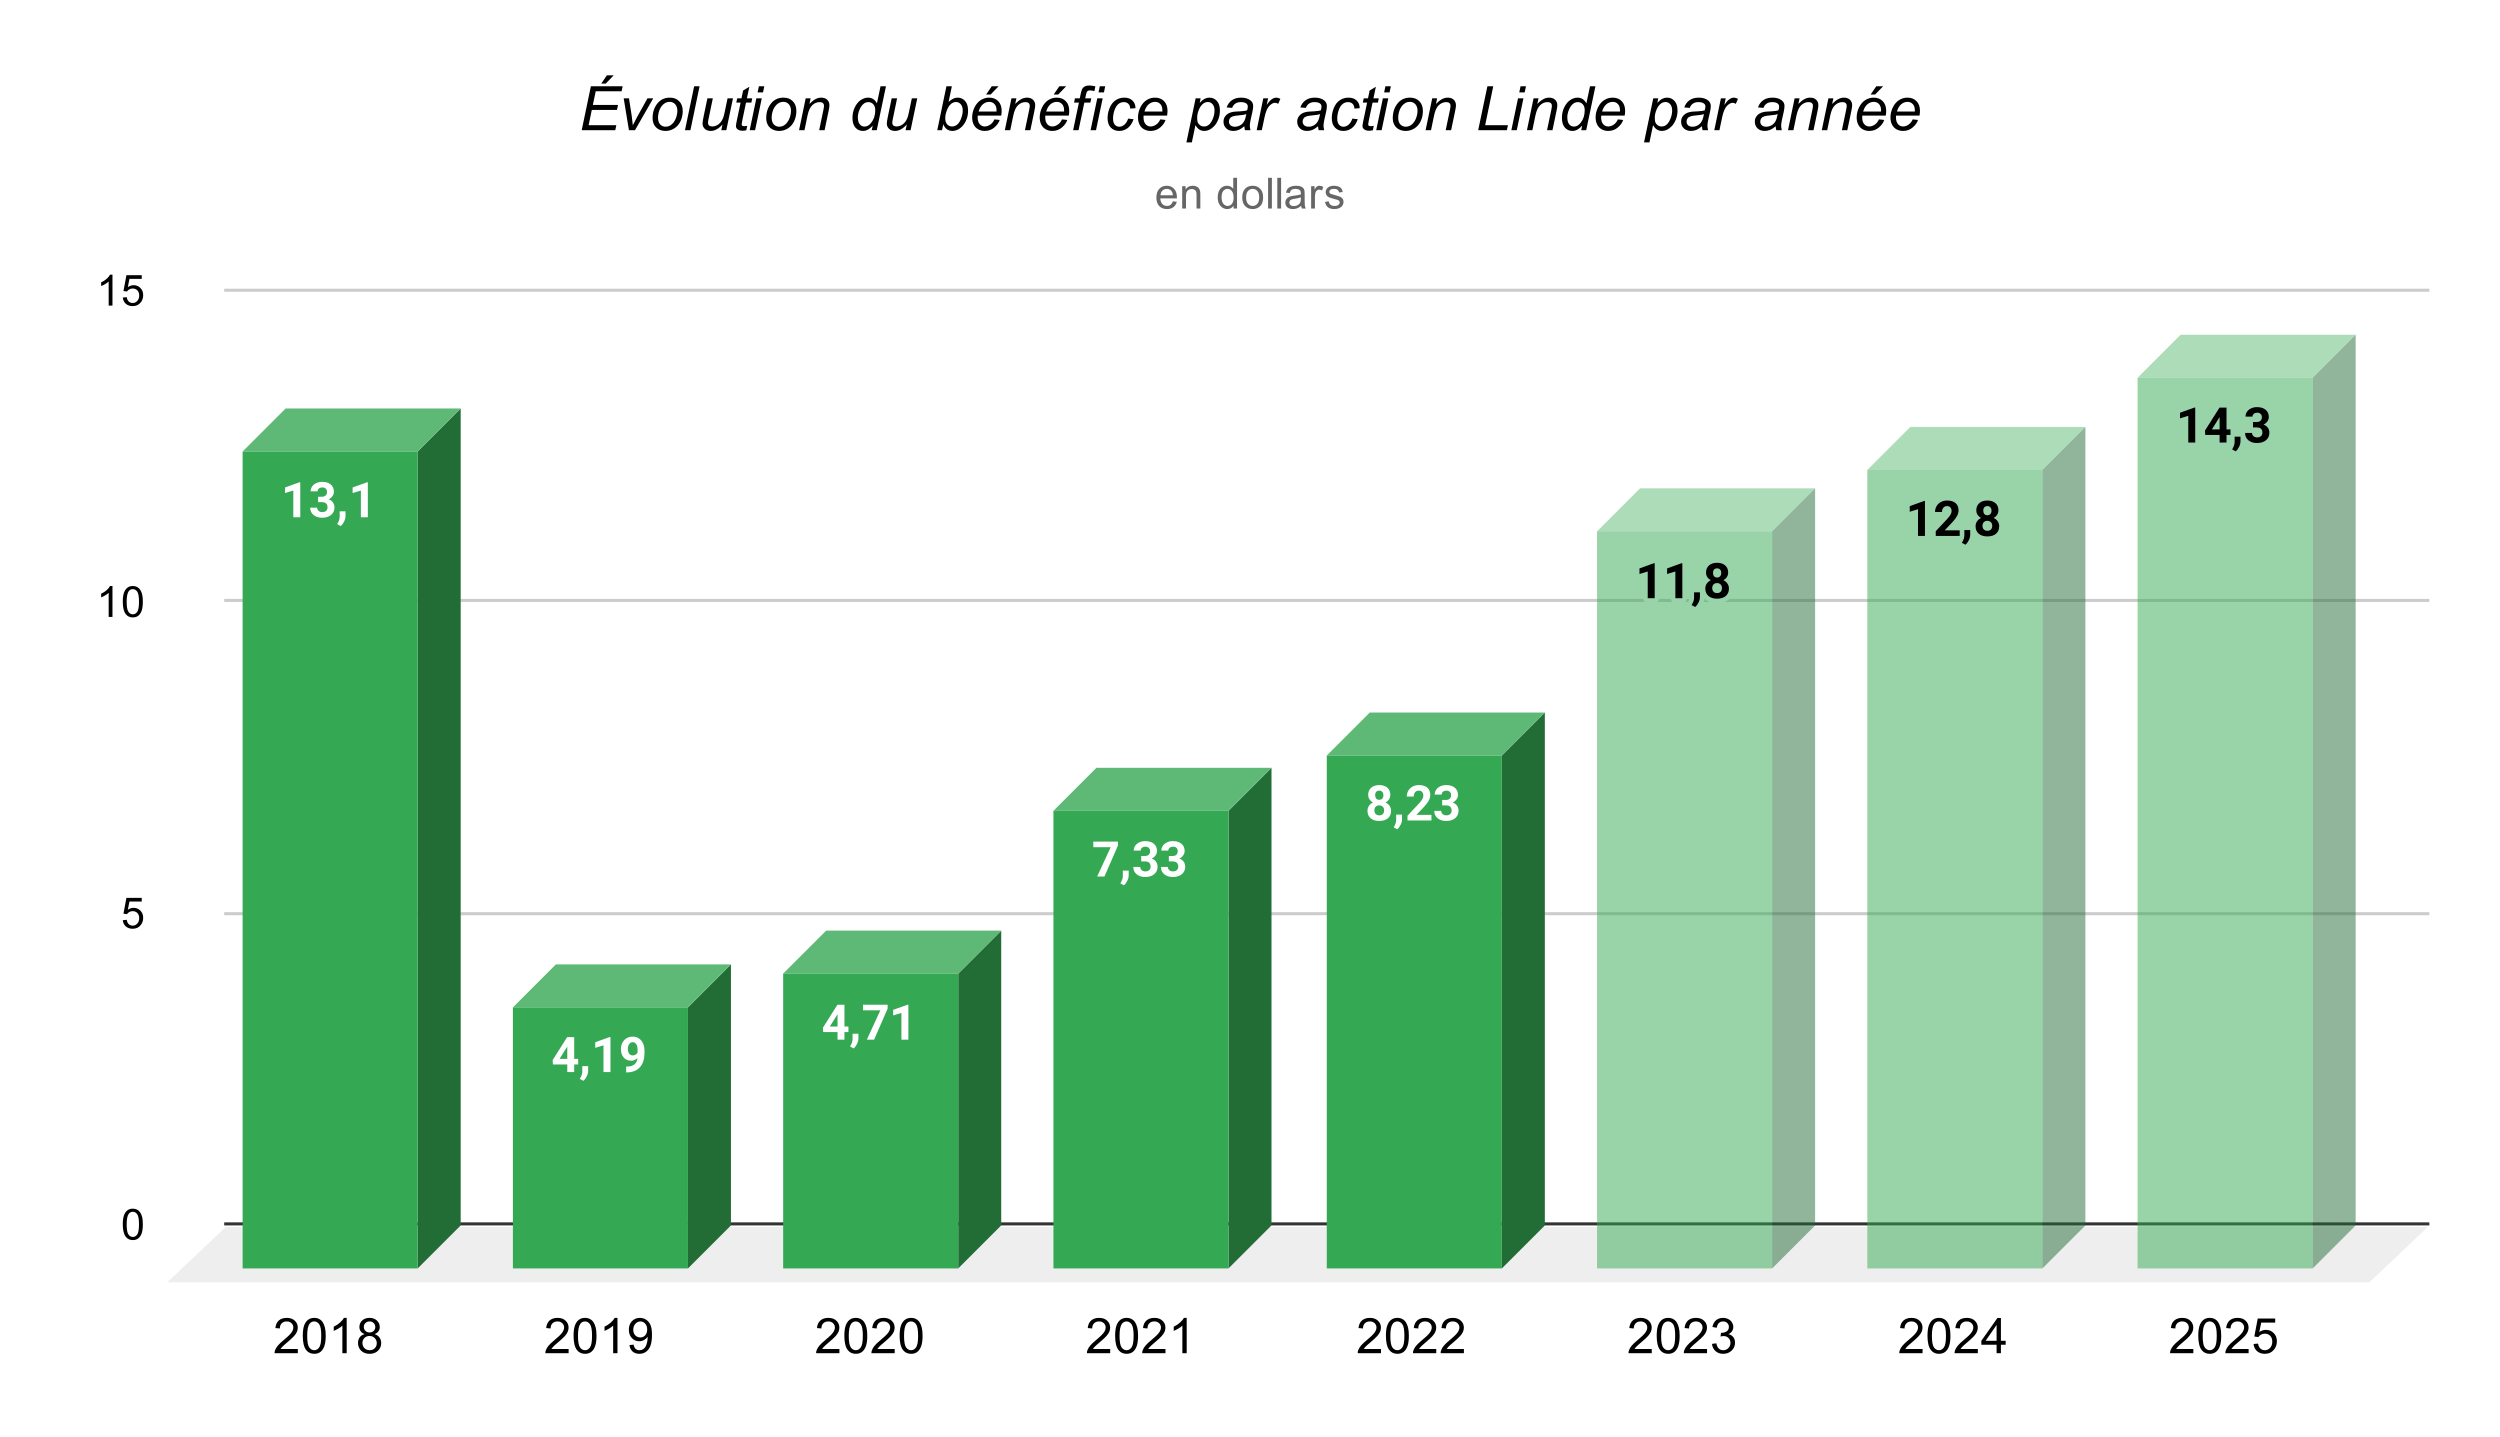
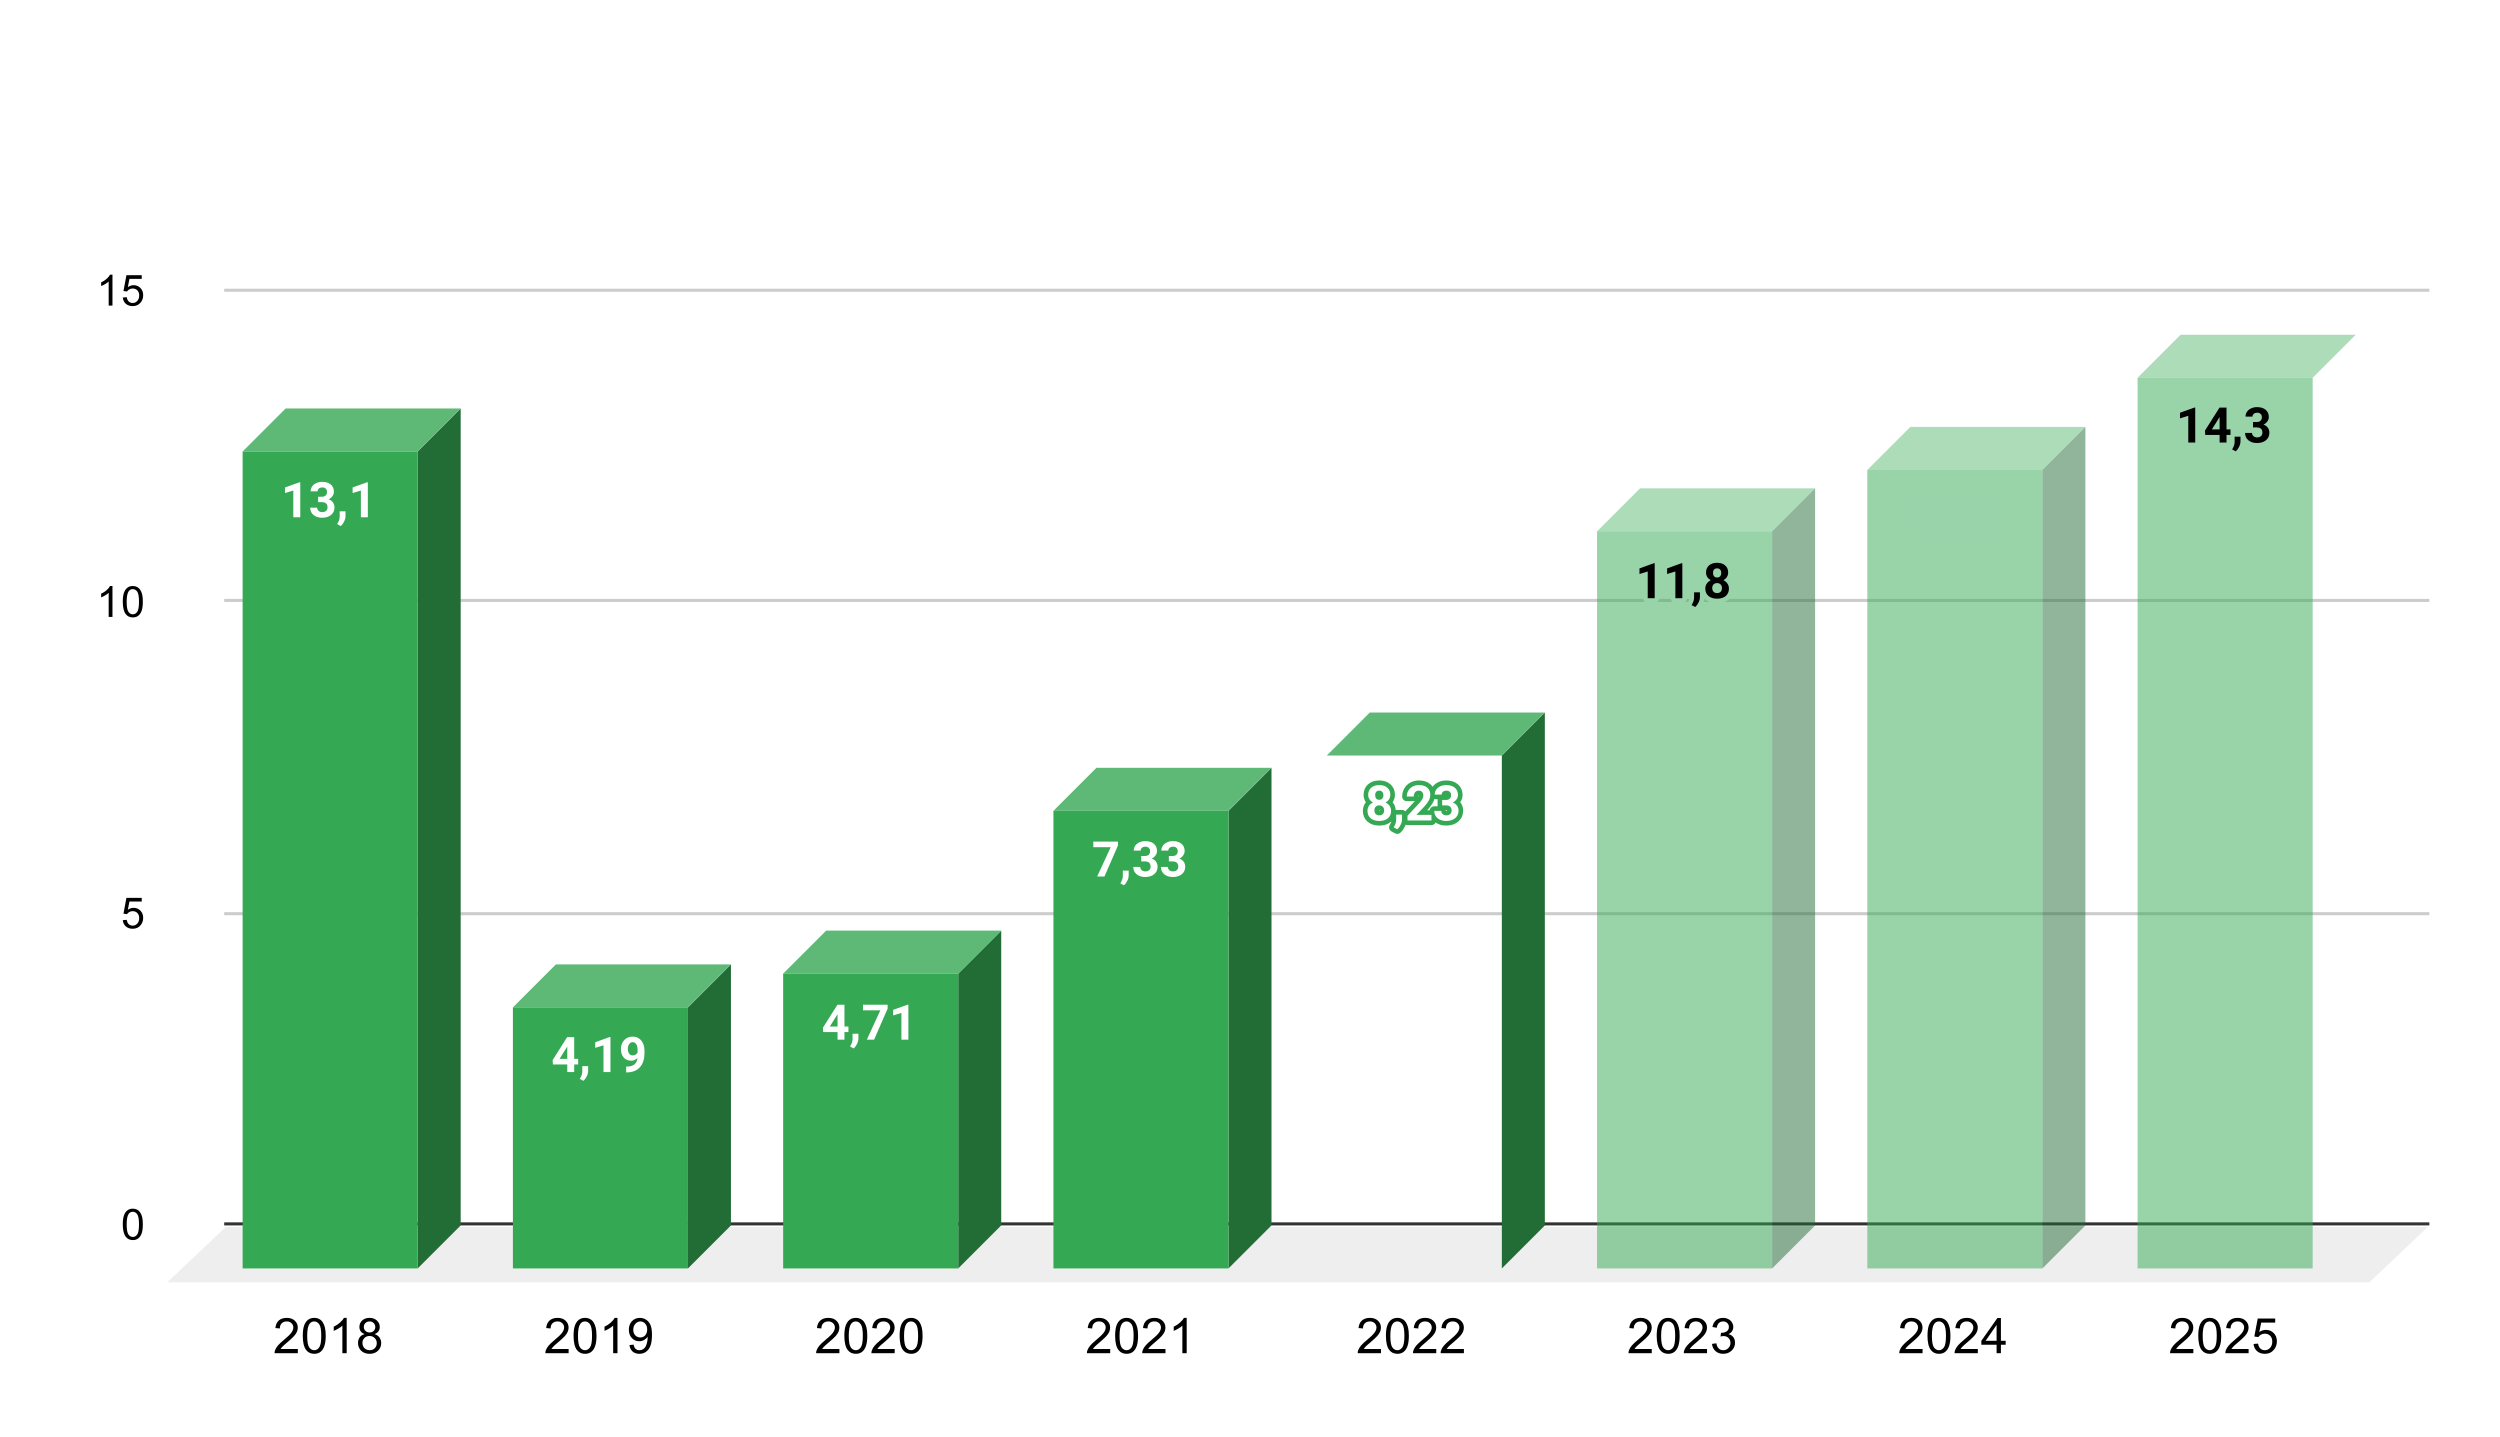
<svg xmlns="http://www.w3.org/2000/svg" version="1.1" viewBox="0.0 0.0 814.0 468.0" fill="none" stroke="none" stroke-linecap="square" stroke-miterlimit="10" width="814" height="468">
  <path fill="#ffffff" d="M0 0L814.0 0L814.0 468.0L0 468.0L0 0Z" fill-rule="nonzero" />
  <path stroke="#333333" stroke-width="1.0" stroke-linecap="butt" d="M73.5 398.5L790.5 398.5" fill-rule="nonzero" />
  <path fill="#eeeeee" d="M54.5 417.5L73.5 399.5L790.5 399.5L771.5 417.5Z" fill-rule="nonzero" />
  <path stroke="#cccccc" stroke-width="1.0" stroke-linecap="butt" d="M73.5 297.5L790.5 297.5" fill-rule="nonzero" />
  <path stroke="#cccccc" stroke-width="1.0" stroke-linecap="butt" d="M73.5 195.5L790.5 195.5" fill-rule="nonzero" />
  <path stroke="#cccccc" stroke-width="1.0" stroke-linecap="butt" d="M73.5 94.5L790.5 94.5" fill-rule="nonzero" />
  <clipPath id="id_0">
    <path d="M54.4 94.5L790.6 94.5L790.6 417.6L54.4 417.6L54.4 94.5Z" clip-rule="nonzero" />
  </clipPath>
  <path fill="#226d36" clip-path="url(#id_0)" d="M150.0 133.0L150.0 399.0L136.0 413.0L136.0 147.0Z" fill-rule="nonzero" />
  <path fill="#5db975" clip-path="url(#id_0)" d="M136.0 147.0L79.0 147.0L93.0 133.0L150.0 133.0Z" fill-rule="nonzero" />
  <path stroke="#000000" stroke-width="2.0" stroke-linecap="butt" stroke-opacity="0.0" clip-path="url(#id_0)" d="M136.0 413.0L79.0 413.0L79.0 147.0L136.0 147.0Z" fill-rule="nonzero" />
  <path fill="#34a853" clip-path="url(#id_0)" d="M136.0 413.0L79.0 413.0L79.0 147.0L136.0 147.0Z" fill-rule="nonzero" />
  <path fill="#226d36" clip-path="url(#id_0)" d="M238.0 314.0L238.0 399.0L224.0 413.0L224.0 328.0Z" fill-rule="nonzero" />
  <path fill="#5db975" clip-path="url(#id_0)" d="M224.0 328.0L167.0 328.0L181.0 314.0L238.0 314.0Z" fill-rule="nonzero" />
  <path stroke="#000000" stroke-width="2.0" stroke-linecap="butt" stroke-opacity="0.0" clip-path="url(#id_0)" d="M224.0 413.0L167.0 413.0L167.0 328.0L224.0 328.0Z" fill-rule="nonzero" />
  <path fill="#34a853" clip-path="url(#id_0)" d="M224.0 413.0L167.0 413.0L167.0 328.0L224.0 328.0Z" fill-rule="nonzero" />
  <path fill="#226d36" clip-path="url(#id_0)" d="M326.0 303.0L326.0 399.0L312.0 413.0L312.0 317.0Z" fill-rule="nonzero" />
  <path fill="#5db975" clip-path="url(#id_0)" d="M312.0 317.0L255.0 317.0L269.0 303.0L326.0 303.0Z" fill-rule="nonzero" />
  <path stroke="#000000" stroke-width="2.0" stroke-linecap="butt" stroke-opacity="0.0" clip-path="url(#id_0)" d="M312.0 413.0L255.0 413.0L255.0 317.0L312.0 317.0Z" fill-rule="nonzero" />
  <path fill="#34a853" clip-path="url(#id_0)" d="M312.0 413.0L255.0 413.0L255.0 317.0L312.0 317.0Z" fill-rule="nonzero" />
  <path fill="#226d36" clip-path="url(#id_0)" d="M414.0 250.0L414.0 399.0L400.0 413.0L400.0 264.0Z" fill-rule="nonzero" />
  <path fill="#5db975" clip-path="url(#id_0)" d="M400.0 264.0L343.0 264.0L357.0 250.0L414.0 250.0Z" fill-rule="nonzero" />
  <path stroke="#000000" stroke-width="2.0" stroke-linecap="butt" stroke-opacity="0.0" clip-path="url(#id_0)" d="M400.0 413.0L343.0 413.0L343.0 264.0L400.0 264.0Z" fill-rule="nonzero" />
  <path fill="#34a853" clip-path="url(#id_0)" d="M400.0 413.0L343.0 413.0L343.0 264.0L400.0 264.0Z" fill-rule="nonzero" />
  <path fill="#226d36" clip-path="url(#id_0)" d="M503.0 232.0L503.0 399.0L489.0 413.0L489.0 246.0Z" fill-rule="nonzero" />
  <path fill="#5db975" clip-path="url(#id_0)" d="M489.0 246.0L432.0 246.0L446.0 232.0L503.0 232.0Z" fill-rule="nonzero" />
  <path stroke="#000000" stroke-width="2.0" stroke-linecap="butt" stroke-opacity="0.0" clip-path="url(#id_0)" d="M489.0 413.0L432.0 413.0L432.0 246.0L489.0 246.0Z" fill-rule="nonzero" />
-   <path fill="#34a853" clip-path="url(#id_0)" d="M489.0 413.0L432.0 413.0L432.0 246.0L489.0 246.0Z" fill-rule="nonzero" />
  <path fill="#226d36" fill-opacity="0.502" clip-path="url(#id_0)" d="M591.0 159.0L591.0 399.0L577.0 413.0L577.0 173.0Z" fill-rule="nonzero" />
  <path fill="#5db975" fill-opacity="0.502" clip-path="url(#id_0)" d="M577.0 173.0L520.0 173.0L534.0 159.0L591.0 159.0Z" fill-rule="nonzero" />
  <path stroke="#000000" stroke-width="2.0" stroke-linecap="butt" stroke-opacity="0.0" clip-path="url(#id_0)" d="M577.0 413.0L520.0 413.0L520.0 173.0L577.0 173.0Z" fill-rule="nonzero" />
  <path fill="#34a853" fill-opacity="0.502" clip-path="url(#id_0)" d="M577.0 413.0L520.0 413.0L520.0 173.0L577.0 173.0Z" fill-rule="nonzero" />
  <path fill="#226d36" fill-opacity="0.502" clip-path="url(#id_0)" d="M679.0 139.0L679.0 399.0L665.0 413.0L665.0 153.0Z" fill-rule="nonzero" />
  <path fill="#5db975" fill-opacity="0.502" clip-path="url(#id_0)" d="M665.0 153.0L608.0 153.0L622.0 139.0L679.0 139.0Z" fill-rule="nonzero" />
  <path stroke="#000000" stroke-width="2.0" stroke-linecap="butt" stroke-opacity="0.0" clip-path="url(#id_0)" d="M665.0 413.0L608.0 413.0L608.0 153.0L665.0 153.0Z" fill-rule="nonzero" />
  <path fill="#34a853" fill-opacity="0.502" clip-path="url(#id_0)" d="M665.0 413.0L608.0 413.0L608.0 153.0L665.0 153.0Z" fill-rule="nonzero" />
-   <path fill="#226d36" fill-opacity="0.502" clip-path="url(#id_0)" d="M767.0 109.0L767.0 399.0L753.0 413.0L753.0 123.0Z" fill-rule="nonzero" />
  <path fill="#5db975" fill-opacity="0.502" clip-path="url(#id_0)" d="M753.0 123.0L696.0 123.0L710.0 109.0L767.0 109.0Z" fill-rule="nonzero" />
  <path stroke="#000000" stroke-width="2.0" stroke-linecap="butt" stroke-opacity="0.0" clip-path="url(#id_0)" d="M753.0 413.0L696.0 413.0L696.0 123.0L753.0 123.0Z" fill-rule="nonzero" />
  <path fill="#34a853" fill-opacity="0.502" clip-path="url(#id_0)" d="M753.0 413.0L696.0 413.0L696.0 123.0L753.0 123.0Z" fill-rule="nonzero" />
  <path stroke="#34a853" stroke-width="3.0" stroke-linejoin="round" stroke-linecap="round" d="M97.766 168.419L95.5 168.419L95.5 159.716L92.812 160.544L92.812 158.716L97.516 157.029L97.766 157.029L97.766 168.419ZM103.578 161.732L104.781 161.732Q105.641 161.732 106.047 161.31Q106.469 160.872 106.469 160.154Q106.469 159.466 106.047 159.091Q105.641 158.701 104.922 158.701Q104.281 158.701 103.844 159.06Q103.406 159.419 103.406 159.982L101.141 159.982Q101.141 159.091 101.625 158.388Q102.109 157.685 102.969 157.294Q103.828 156.888 104.875 156.888Q106.672 156.888 107.688 157.747Q108.719 158.607 108.719 160.122Q108.719 160.904 108.234 161.56Q107.766 162.216 107.0 162.576Q107.953 162.919 108.422 163.607Q108.906 164.294 108.906 165.232Q108.906 166.747 107.797 167.669Q106.688 168.576 104.875 168.576Q103.172 168.576 102.078 167.685Q101.0 166.779 101.0 165.294L103.266 165.294Q103.266 165.935 103.734 166.341Q104.219 166.747 104.922 166.747Q105.734 166.747 106.188 166.326Q106.641 165.904 106.641 165.201Q106.641 163.497 104.766 163.497L103.578 163.497L103.578 161.732ZM110.953 171.279L109.781 170.654L110.062 170.154Q110.578 169.201 110.594 168.247L110.594 166.497L112.5 166.497L112.5 168.06Q112.484 168.935 112.047 169.81Q111.625 170.701 110.953 171.279ZM119.766 168.419L117.5 168.419L117.5 159.716L114.812 160.544L114.812 158.716L119.516 157.029L119.766 157.029L119.766 168.419Z" fill-rule="nonzero" />
  <path fill="#ffffff" d="M97.766 168.419L95.5 168.419L95.5 159.716L92.812 160.544L92.812 158.716L97.516 157.029L97.766 157.029L97.766 168.419ZM103.578 161.732L104.781 161.732Q105.641 161.732 106.047 161.31Q106.469 160.872 106.469 160.154Q106.469 159.466 106.047 159.091Q105.641 158.701 104.922 158.701Q104.281 158.701 103.844 159.06Q103.406 159.419 103.406 159.982L101.141 159.982Q101.141 159.091 101.625 158.388Q102.109 157.685 102.969 157.294Q103.828 156.888 104.875 156.888Q106.672 156.888 107.688 157.747Q108.719 158.607 108.719 160.122Q108.719 160.904 108.234 161.56Q107.766 162.216 107.0 162.576Q107.953 162.919 108.422 163.607Q108.906 164.294 108.906 165.232Q108.906 166.747 107.797 167.669Q106.688 168.576 104.875 168.576Q103.172 168.576 102.078 167.685Q101.0 166.779 101.0 165.294L103.266 165.294Q103.266 165.935 103.734 166.341Q104.219 166.747 104.922 166.747Q105.734 166.747 106.188 166.326Q106.641 165.904 106.641 165.201Q106.641 163.497 104.766 163.497L103.578 163.497L103.578 161.732ZM110.953 171.279L109.781 170.654L110.062 170.154Q110.578 169.201 110.594 168.247L110.594 166.497L112.5 166.497L112.5 168.06Q112.484 168.935 112.047 169.81Q111.625 170.701 110.953 171.279ZM119.766 168.419L117.5 168.419L117.5 159.716L114.812 160.544L114.812 158.716L119.516 157.029L119.766 157.029L119.766 168.419Z" fill-rule="nonzero" />
  <path stroke="#34a853" stroke-width="3.0" stroke-linejoin="round" stroke-linecap="round" d="M186.953 344.774L188.25 344.774L188.25 346.586L186.953 346.586L186.953 349.055L184.703 349.055L184.703 346.586L180.031 346.586L179.938 345.164L184.672 337.68L186.953 337.68L186.953 344.774ZM182.188 344.774L184.703 344.774L184.703 340.758L184.547 341.008L182.188 344.774ZM189.953 351.914L188.781 351.289L189.062 350.789Q189.578 349.836 189.594 348.883L189.594 347.133L191.5 347.133L191.5 348.695Q191.484 349.57 191.047 350.445Q190.625 351.336 189.953 351.914ZM198.766 349.055L196.5 349.055L196.5 340.352L193.812 341.18L193.812 339.352L198.516 337.664L198.766 337.664L198.766 349.055ZM207.562 344.508Q206.672 345.367 205.5 345.367Q203.984 345.367 203.078 344.336Q202.172 343.305 202.172 341.539Q202.172 340.43 202.656 339.492Q203.156 338.555 204.031 338.039Q204.906 337.524 206.0 337.524Q207.125 337.524 208.0 338.086Q208.875 338.649 209.359 339.711Q209.844 340.758 209.844 342.117L209.844 342.945Q209.844 345.789 208.422 347.414Q207.016 349.039 204.422 349.164L203.875 349.164L203.875 347.274L204.375 347.274Q207.312 347.133 207.562 344.508ZM206.047 343.649Q206.594 343.649 206.984 343.367Q207.391 343.086 207.594 342.68L207.594 341.758Q207.594 340.602 207.156 339.977Q206.719 339.336 205.984 339.336Q205.297 339.336 204.859 339.961Q204.422 340.586 204.422 341.524Q204.422 342.445 204.844 343.055Q205.281 343.649 206.047 343.649Z" fill-rule="nonzero" />
  <path fill="#ffffff" d="M186.953 344.774L188.25 344.774L188.25 346.586L186.953 346.586L186.953 349.055L184.703 349.055L184.703 346.586L180.031 346.586L179.938 345.164L184.672 337.68L186.953 337.68L186.953 344.774ZM182.188 344.774L184.703 344.774L184.703 340.758L184.547 341.008L182.188 344.774ZM189.953 351.914L188.781 351.289L189.062 350.789Q189.578 349.836 189.594 348.883L189.594 347.133L191.5 347.133L191.5 348.695Q191.484 349.57 191.047 350.445Q190.625 351.336 189.953 351.914ZM198.766 349.055L196.5 349.055L196.5 340.352L193.812 341.18L193.812 339.352L198.516 337.664L198.766 337.664L198.766 349.055ZM207.562 344.508Q206.672 345.367 205.5 345.367Q203.984 345.367 203.078 344.336Q202.172 343.305 202.172 341.539Q202.172 340.43 202.656 339.492Q203.156 338.555 204.031 338.039Q204.906 337.524 206.0 337.524Q207.125 337.524 208.0 338.086Q208.875 338.649 209.359 339.711Q209.844 340.758 209.844 342.117L209.844 342.945Q209.844 345.789 208.422 347.414Q207.016 349.039 204.422 349.164L203.875 349.164L203.875 347.274L204.375 347.274Q207.312 347.133 207.562 344.508ZM206.047 343.649Q206.594 343.649 206.984 343.367Q207.391 343.086 207.594 342.68L207.594 341.758Q207.594 340.602 207.156 339.977Q206.719 339.336 205.984 339.336Q205.297 339.336 204.859 339.961Q204.422 340.586 204.422 341.524Q204.422 342.445 204.844 343.055Q205.281 343.649 206.047 343.649Z" fill-rule="nonzero" />
  <path stroke="#34a853" stroke-width="3.0" stroke-linejoin="round" stroke-linecap="round" d="M274.953 334.231L276.25 334.231L276.25 336.044L274.953 336.044L274.953 338.513L272.703 338.513L272.703 336.044L268.031 336.044L267.938 334.622L272.672 327.138L274.953 327.138L274.953 334.231ZM270.188 334.231L272.703 334.231L272.703 330.216L272.547 330.466L270.188 334.231ZM277.953 341.372L276.781 340.747L277.062 340.247Q277.578 339.294 277.594 338.341L277.594 336.591L279.5 336.591L279.5 338.153Q279.484 339.028 279.047 339.903Q278.625 340.794 277.953 341.372ZM289.016 328.403L284.609 338.513L282.234 338.513L286.641 328.966L280.984 328.966L280.984 327.138L289.016 327.138L289.016 328.403ZM295.766 338.513L293.5 338.513L293.5 329.809L290.812 330.638L290.812 328.809L295.516 327.122L295.766 327.122L295.766 338.513Z" fill-rule="nonzero" />
  <path fill="#ffffff" d="M274.953 334.231L276.25 334.231L276.25 336.044L274.953 336.044L274.953 338.513L272.703 338.513L272.703 336.044L268.031 336.044L267.938 334.622L272.672 327.138L274.953 327.138L274.953 334.231ZM270.188 334.231L272.703 334.231L272.703 330.216L272.547 330.466L270.188 334.231ZM277.953 341.372L276.781 340.747L277.062 340.247Q277.578 339.294 277.594 338.341L277.594 336.591L279.5 336.591L279.5 338.153Q279.484 339.028 279.047 339.903Q278.625 340.794 277.953 341.372ZM289.016 328.403L284.609 338.513L282.234 338.513L286.641 328.966L280.984 328.966L280.984 327.138L289.016 327.138L289.016 328.403ZM295.766 338.513L293.5 338.513L293.5 329.809L290.812 330.638L290.812 328.809L295.516 327.122L295.766 327.122L295.766 338.513Z" fill-rule="nonzero" />
  <path stroke="#34a853" stroke-width="3.0" stroke-linejoin="round" stroke-linecap="round" d="M364.016 275.287L359.609 285.396L357.234 285.396L361.641 275.85L355.984 275.85L355.984 274.021L364.016 274.021L364.016 275.287ZM365.953 288.256L364.781 287.631L365.062 287.131Q365.578 286.178 365.594 285.225L365.594 283.475L367.5 283.475L367.5 285.037Q367.484 285.912 367.047 286.787Q366.625 287.678 365.953 288.256ZM371.578 278.709L372.781 278.709Q373.641 278.709 374.047 278.287Q374.469 277.85 374.469 277.131Q374.469 276.443 374.047 276.068Q373.641 275.678 372.922 275.678Q372.281 275.678 371.844 276.037Q371.406 276.396 371.406 276.959L369.141 276.959Q369.141 276.068 369.625 275.365Q370.109 274.662 370.969 274.271Q371.828 273.865 372.875 273.865Q374.672 273.865 375.688 274.725Q376.719 275.584 376.719 277.1Q376.719 277.881 376.234 278.537Q375.766 279.193 375.0 279.553Q375.953 279.896 376.422 280.584Q376.906 281.271 376.906 282.209Q376.906 283.725 375.797 284.646Q374.688 285.553 372.875 285.553Q371.172 285.553 370.078 284.662Q369.0 283.756 369.0 282.271L371.266 282.271Q371.266 282.912 371.734 283.318Q372.219 283.725 372.922 283.725Q373.734 283.725 374.188 283.303Q374.641 282.881 374.641 282.178Q374.641 280.475 372.766 280.475L371.578 280.475L371.578 278.709ZM380.578 278.709L381.781 278.709Q382.641 278.709 383.047 278.287Q383.469 277.85 383.469 277.131Q383.469 276.443 383.047 276.068Q382.641 275.678 381.922 275.678Q381.281 275.678 380.844 276.037Q380.406 276.396 380.406 276.959L378.141 276.959Q378.141 276.068 378.625 275.365Q379.109 274.662 379.969 274.271Q380.828 273.865 381.875 273.865Q383.672 273.865 384.688 274.725Q385.719 275.584 385.719 277.1Q385.719 277.881 385.234 278.537Q384.766 279.193 384.0 279.553Q384.953 279.896 385.422 280.584Q385.906 281.271 385.906 282.209Q385.906 283.725 384.797 284.646Q383.688 285.553 381.875 285.553Q380.172 285.553 379.078 284.662Q378.0 283.756 378.0 282.271L380.266 282.271Q380.266 282.912 380.734 283.318Q381.219 283.725 381.922 283.725Q382.734 283.725 383.188 283.303Q383.641 282.881 383.641 282.178Q383.641 280.475 381.766 280.475L380.578 280.475L380.578 278.709Z" fill-rule="nonzero" />
  <path fill="#ffffff" d="M364.016 275.287L359.609 285.396L357.234 285.396L361.641 275.85L355.984 275.85L355.984 274.021L364.016 274.021L364.016 275.287ZM365.953 288.256L364.781 287.631L365.062 287.131Q365.578 286.178 365.594 285.225L365.594 283.475L367.5 283.475L367.5 285.037Q367.484 285.912 367.047 286.787Q366.625 287.678 365.953 288.256ZM371.578 278.709L372.781 278.709Q373.641 278.709 374.047 278.287Q374.469 277.85 374.469 277.131Q374.469 276.443 374.047 276.068Q373.641 275.678 372.922 275.678Q372.281 275.678 371.844 276.037Q371.406 276.396 371.406 276.959L369.141 276.959Q369.141 276.068 369.625 275.365Q370.109 274.662 370.969 274.271Q371.828 273.865 372.875 273.865Q374.672 273.865 375.688 274.725Q376.719 275.584 376.719 277.1Q376.719 277.881 376.234 278.537Q375.766 279.193 375.0 279.553Q375.953 279.896 376.422 280.584Q376.906 281.271 376.906 282.209Q376.906 283.725 375.797 284.646Q374.688 285.553 372.875 285.553Q371.172 285.553 370.078 284.662Q369.0 283.756 369.0 282.271L371.266 282.271Q371.266 282.912 371.734 283.318Q372.219 283.725 372.922 283.725Q373.734 283.725 374.188 283.303Q374.641 282.881 374.641 282.178Q374.641 280.475 372.766 280.475L371.578 280.475L371.578 278.709ZM380.578 278.709L381.781 278.709Q382.641 278.709 383.047 278.287Q383.469 277.85 383.469 277.131Q383.469 276.443 383.047 276.068Q382.641 275.678 381.922 275.678Q381.281 275.678 380.844 276.037Q380.406 276.396 380.406 276.959L378.141 276.959Q378.141 276.068 378.625 275.365Q379.109 274.662 379.969 274.271Q380.828 273.865 381.875 273.865Q383.672 273.865 384.688 274.725Q385.719 275.584 385.719 277.1Q385.719 277.881 385.234 278.537Q384.766 279.193 384.0 279.553Q384.953 279.896 385.422 280.584Q385.906 281.271 385.906 282.209Q385.906 283.725 384.797 284.646Q383.688 285.553 381.875 285.553Q380.172 285.553 379.078 284.662Q378.0 283.756 378.0 282.271L380.266 282.271Q380.266 282.912 380.734 283.318Q381.219 283.725 381.922 283.725Q382.734 283.725 383.188 283.303Q383.641 282.881 383.641 282.178Q383.641 280.475 381.766 280.475L380.578 280.475L380.578 278.709Z" fill-rule="nonzero" />
  <path stroke="#34a853" stroke-width="3.0" stroke-linejoin="round" stroke-linecap="round" d="M452.688 258.791Q452.688 259.619 452.266 260.26Q451.859 260.9 451.141 261.291Q451.969 261.682 452.453 262.385Q452.938 263.088 452.938 264.025Q452.938 265.541 451.906 266.432Q450.875 267.307 449.094 267.307Q447.328 267.307 446.281 266.432Q445.25 265.541 445.25 264.025Q445.25 263.088 445.734 262.385Q446.219 261.682 447.031 261.291Q446.312 260.9 445.891 260.26Q445.484 259.619 445.484 258.791Q445.484 257.338 446.453 256.479Q447.422 255.619 449.094 255.619Q450.75 255.619 451.719 256.479Q452.688 257.322 452.688 258.791ZM450.672 263.869Q450.672 263.119 450.234 262.682Q449.812 262.229 449.078 262.229Q448.359 262.229 447.922 262.682Q447.5 263.119 447.5 263.869Q447.5 264.588 447.922 265.041Q448.344 265.479 449.094 265.479Q449.828 265.479 450.25 265.057Q450.672 264.619 450.672 263.869ZM450.438 258.9Q450.438 258.244 450.078 257.838Q449.734 257.432 449.094 257.432Q448.453 257.432 448.094 257.822Q447.75 258.213 447.75 258.9Q447.75 259.588 448.094 260.01Q448.453 260.416 449.094 260.416Q449.734 260.416 450.078 260.01Q450.438 259.588 450.438 258.9ZM454.953 270.01L453.781 269.385L454.062 268.885Q454.578 267.932 454.594 266.979L454.594 265.229L456.5 265.229L456.5 266.791Q456.484 267.666 456.047 268.541Q455.625 269.432 454.953 270.01ZM466.078 267.15L458.281 267.15L458.281 265.604L461.953 261.682Q462.719 260.854 463.078 260.244Q463.438 259.619 463.438 259.057Q463.438 258.307 463.047 257.869Q462.672 257.432 461.969 257.432Q461.203 257.432 460.75 257.963Q460.312 258.494 460.312 259.354L458.047 259.354Q458.047 258.307 458.547 257.447Q459.047 256.588 459.953 256.104Q460.859 255.619 462.0 255.619Q463.766 255.619 464.734 256.463Q465.703 257.307 465.703 258.838Q465.703 259.682 465.266 260.557Q464.828 261.432 463.766 262.604L461.188 265.322L466.078 265.322L466.078 267.15ZM469.578 260.463L470.781 260.463Q471.641 260.463 472.047 260.041Q472.469 259.604 472.469 258.885Q472.469 258.197 472.047 257.822Q471.641 257.432 470.922 257.432Q470.281 257.432 469.844 257.791Q469.406 258.15 469.406 258.713L467.141 258.713Q467.141 257.822 467.625 257.119Q468.109 256.416 468.969 256.025Q469.828 255.619 470.875 255.619Q472.672 255.619 473.688 256.479Q474.719 257.338 474.719 258.854Q474.719 259.635 474.234 260.291Q473.766 260.947 473.0 261.307Q473.953 261.65 474.422 262.338Q474.906 263.025 474.906 263.963Q474.906 265.479 473.797 266.4Q472.688 267.307 470.875 267.307Q469.172 267.307 468.078 266.416Q467.0 265.51 467.0 264.025L469.266 264.025Q469.266 264.666 469.734 265.072Q470.219 265.479 470.922 265.479Q471.734 265.479 472.188 265.057Q472.641 264.635 472.641 263.932Q472.641 262.229 470.766 262.229L469.578 262.229L469.578 260.463Z" fill-rule="nonzero" />
  <path fill="#ffffff" d="M452.688 258.791Q452.688 259.619 452.266 260.26Q451.859 260.9 451.141 261.291Q451.969 261.682 452.453 262.385Q452.938 263.088 452.938 264.025Q452.938 265.541 451.906 266.432Q450.875 267.307 449.094 267.307Q447.328 267.307 446.281 266.432Q445.25 265.541 445.25 264.025Q445.25 263.088 445.734 262.385Q446.219 261.682 447.031 261.291Q446.312 260.9 445.891 260.26Q445.484 259.619 445.484 258.791Q445.484 257.338 446.453 256.479Q447.422 255.619 449.094 255.619Q450.75 255.619 451.719 256.479Q452.688 257.322 452.688 258.791ZM450.672 263.869Q450.672 263.119 450.234 262.682Q449.812 262.229 449.078 262.229Q448.359 262.229 447.922 262.682Q447.5 263.119 447.5 263.869Q447.5 264.588 447.922 265.041Q448.344 265.479 449.094 265.479Q449.828 265.479 450.25 265.057Q450.672 264.619 450.672 263.869ZM450.438 258.9Q450.438 258.244 450.078 257.838Q449.734 257.432 449.094 257.432Q448.453 257.432 448.094 257.822Q447.75 258.213 447.75 258.9Q447.75 259.588 448.094 260.01Q448.453 260.416 449.094 260.416Q449.734 260.416 450.078 260.01Q450.438 259.588 450.438 258.9ZM454.953 270.01L453.781 269.385L454.062 268.885Q454.578 267.932 454.594 266.979L454.594 265.229L456.5 265.229L456.5 266.791Q456.484 267.666 456.047 268.541Q455.625 269.432 454.953 270.01ZM466.078 267.15L458.281 267.15L458.281 265.604L461.953 261.682Q462.719 260.854 463.078 260.244Q463.438 259.619 463.438 259.057Q463.438 258.307 463.047 257.869Q462.672 257.432 461.969 257.432Q461.203 257.432 460.75 257.963Q460.312 258.494 460.312 259.354L458.047 259.354Q458.047 258.307 458.547 257.447Q459.047 256.588 459.953 256.104Q460.859 255.619 462.0 255.619Q463.766 255.619 464.734 256.463Q465.703 257.307 465.703 258.838Q465.703 259.682 465.266 260.557Q464.828 261.432 463.766 262.604L461.188 265.322L466.078 265.322L466.078 267.15ZM469.578 260.463L470.781 260.463Q471.641 260.463 472.047 260.041Q472.469 259.604 472.469 258.885Q472.469 258.197 472.047 257.822Q471.641 257.432 470.922 257.432Q470.281 257.432 469.844 257.791Q469.406 258.15 469.406 258.713L467.141 258.713Q467.141 257.822 467.625 257.119Q468.109 256.416 468.969 256.025Q469.828 255.619 470.875 255.619Q472.672 255.619 473.688 256.479Q474.719 257.338 474.719 258.854Q474.719 259.635 474.234 260.291Q473.766 260.947 473.0 261.307Q473.953 261.65 474.422 262.338Q474.906 263.025 474.906 263.963Q474.906 265.479 473.797 266.4Q472.688 267.307 470.875 267.307Q469.172 267.307 468.078 266.416Q467.0 265.51 467.0 264.025L469.266 264.025Q469.266 264.666 469.734 265.072Q470.219 265.479 470.922 265.479Q471.734 265.479 472.188 265.057Q472.641 264.635 472.641 263.932Q472.641 262.229 470.766 262.229L469.578 262.229L469.578 260.463Z" fill-rule="nonzero" />
  <path stroke="#99d3a9" stroke-width="3.0" stroke-linejoin="round" stroke-linecap="round" d="M538.766 194.775L536.5 194.775L536.5 186.072L533.812 186.9L533.812 185.072L538.516 183.384L538.766 183.384L538.766 194.775ZM547.766 194.775L545.5 194.775L545.5 186.072L542.812 186.9L542.812 185.072L547.516 183.384L547.766 183.384L547.766 194.775ZM551.953 197.634L550.781 197.009L551.062 196.509Q551.578 195.556 551.594 194.603L551.594 192.853L553.5 192.853L553.5 194.415Q553.484 195.29 553.047 196.165Q552.625 197.056 551.953 197.634ZM562.688 186.415Q562.688 187.243 562.266 187.884Q561.859 188.525 561.141 188.915Q561.969 189.306 562.453 190.009Q562.938 190.712 562.938 191.65Q562.938 193.165 561.906 194.056Q560.875 194.931 559.094 194.931Q557.328 194.931 556.281 194.056Q555.25 193.165 555.25 191.65Q555.25 190.712 555.734 190.009Q556.219 189.306 557.031 188.915Q556.312 188.525 555.891 187.884Q555.484 187.243 555.484 186.415Q555.484 184.962 556.453 184.103Q557.422 183.243 559.094 183.243Q560.75 183.243 561.719 184.103Q562.688 184.947 562.688 186.415ZM560.672 191.493Q560.672 190.743 560.234 190.306Q559.812 189.853 559.078 189.853Q558.359 189.853 557.922 190.306Q557.5 190.743 557.5 191.493Q557.5 192.212 557.922 192.665Q558.344 193.103 559.094 193.103Q559.828 193.103 560.25 192.681Q560.672 192.243 560.672 191.493ZM560.438 186.525Q560.438 185.868 560.078 185.462Q559.734 185.056 559.094 185.056Q558.453 185.056 558.094 185.447Q557.75 185.837 557.75 186.525Q557.75 187.212 558.094 187.634Q558.453 188.04 559.094 188.04Q559.734 188.04 560.078 187.634Q560.438 187.212 560.438 186.525Z" fill-rule="nonzero" />
  <path fill="#000000" d="M538.766 194.775L536.5 194.775L536.5 186.072L533.812 186.9L533.812 185.072L538.516 183.384L538.766 183.384L538.766 194.775ZM547.766 194.775L545.5 194.775L545.5 186.072L542.812 186.9L542.812 185.072L547.516 183.384L547.766 183.384L547.766 194.775ZM551.953 197.634L550.781 197.009L551.062 196.509Q551.578 195.556 551.594 194.603L551.594 192.853L553.5 192.853L553.5 194.415Q553.484 195.29 553.047 196.165Q552.625 197.056 551.953 197.634ZM562.688 186.415Q562.688 187.243 562.266 187.884Q561.859 188.525 561.141 188.915Q561.969 189.306 562.453 190.009Q562.938 190.712 562.938 191.65Q562.938 193.165 561.906 194.056Q560.875 194.931 559.094 194.931Q557.328 194.931 556.281 194.056Q555.25 193.165 555.25 191.65Q555.25 190.712 555.734 190.009Q556.219 189.306 557.031 188.915Q556.312 188.525 555.891 187.884Q555.484 187.243 555.484 186.415Q555.484 184.962 556.453 184.103Q557.422 183.243 559.094 183.243Q560.75 183.243 561.719 184.103Q562.688 184.947 562.688 186.415ZM560.672 191.493Q560.672 190.743 560.234 190.306Q559.812 189.853 559.078 189.853Q558.359 189.853 557.922 190.306Q557.5 190.743 557.5 191.493Q557.5 192.212 557.922 192.665Q558.344 193.103 559.094 193.103Q559.828 193.103 560.25 192.681Q560.672 192.243 560.672 191.493ZM560.438 186.525Q560.438 185.868 560.078 185.462Q559.734 185.056 559.094 185.056Q558.453 185.056 558.094 185.447Q557.75 185.837 557.75 186.525Q557.75 187.212 558.094 187.634Q558.453 188.04 559.094 188.04Q559.734 188.04 560.078 187.634Q560.438 187.212 560.438 186.525Z" fill-rule="nonzero" />
  <path stroke="#99d3a9" stroke-width="3.0" stroke-linejoin="round" stroke-linecap="round" d="M626.766 174.501L624.5 174.501L624.5 165.798L621.812 166.626L621.812 164.798L626.516 163.111L626.766 163.111L626.766 174.501ZM638.078 174.501L630.281 174.501L630.281 172.954L633.953 169.033Q634.719 168.204 635.078 167.595Q635.438 166.97 635.438 166.408Q635.438 165.658 635.047 165.22Q634.672 164.783 633.969 164.783Q633.203 164.783 632.75 165.314Q632.312 165.845 632.312 166.704L630.047 166.704Q630.047 165.658 630.547 164.798Q631.047 163.939 631.953 163.454Q632.859 162.97 634.0 162.97Q635.766 162.97 636.734 163.814Q637.703 164.658 637.703 166.189Q637.703 167.033 637.266 167.908Q636.828 168.783 635.766 169.954L633.188 172.673L638.078 172.673L638.078 174.501ZM639.953 177.361L638.781 176.736L639.062 176.236Q639.578 175.283 639.594 174.329L639.594 172.579L641.5 172.579L641.5 174.142Q641.484 175.017 641.047 175.892Q640.625 176.783 639.953 177.361ZM650.688 166.142Q650.688 166.97 650.266 167.611Q649.859 168.251 649.141 168.642Q649.969 169.033 650.453 169.736Q650.938 170.439 650.938 171.376Q650.938 172.892 649.906 173.783Q648.875 174.658 647.094 174.658Q645.328 174.658 644.281 173.783Q643.25 172.892 643.25 171.376Q643.25 170.439 643.734 169.736Q644.219 169.033 645.031 168.642Q644.312 168.251 643.891 167.611Q643.484 166.97 643.484 166.142Q643.484 164.689 644.453 163.829Q645.422 162.97 647.094 162.97Q648.75 162.97 649.719 163.829Q650.688 164.673 650.688 166.142ZM648.672 171.22Q648.672 170.47 648.234 170.033Q647.812 169.579 647.078 169.579Q646.359 169.579 645.922 170.033Q645.5 170.47 645.5 171.22Q645.5 171.939 645.922 172.392Q646.344 172.829 647.094 172.829Q647.828 172.829 648.25 172.408Q648.672 171.97 648.672 171.22ZM648.438 166.251Q648.438 165.595 648.078 165.189Q647.734 164.783 647.094 164.783Q646.453 164.783 646.094 165.173Q645.75 165.564 645.75 166.251Q645.75 166.939 646.094 167.361Q646.453 167.767 647.094 167.767Q647.734 167.767 648.078 167.361Q648.438 166.939 648.438 166.251Z" fill-rule="nonzero" />
-   <path fill="#000000" d="M626.766 174.501L624.5 174.501L624.5 165.798L621.812 166.626L621.812 164.798L626.516 163.111L626.766 163.111L626.766 174.501ZM638.078 174.501L630.281 174.501L630.281 172.954L633.953 169.033Q634.719 168.204 635.078 167.595Q635.438 166.97 635.438 166.408Q635.438 165.658 635.047 165.22Q634.672 164.783 633.969 164.783Q633.203 164.783 632.75 165.314Q632.312 165.845 632.312 166.704L630.047 166.704Q630.047 165.658 630.547 164.798Q631.047 163.939 631.953 163.454Q632.859 162.97 634.0 162.97Q635.766 162.97 636.734 163.814Q637.703 164.658 637.703 166.189Q637.703 167.033 637.266 167.908Q636.828 168.783 635.766 169.954L633.188 172.673L638.078 172.673L638.078 174.501ZM639.953 177.361L638.781 176.736L639.062 176.236Q639.578 175.283 639.594 174.329L639.594 172.579L641.5 172.579L641.5 174.142Q641.484 175.017 641.047 175.892Q640.625 176.783 639.953 177.361ZM650.688 166.142Q650.688 166.97 650.266 167.611Q649.859 168.251 649.141 168.642Q649.969 169.033 650.453 169.736Q650.938 170.439 650.938 171.376Q650.938 172.892 649.906 173.783Q648.875 174.658 647.094 174.658Q645.328 174.658 644.281 173.783Q643.25 172.892 643.25 171.376Q643.25 170.439 643.734 169.736Q644.219 169.033 645.031 168.642Q644.312 168.251 643.891 167.611Q643.484 166.97 643.484 166.142Q643.484 164.689 644.453 163.829Q645.422 162.97 647.094 162.97Q648.75 162.97 649.719 163.829Q650.688 164.673 650.688 166.142ZM648.672 171.22Q648.672 170.47 648.234 170.033Q647.812 169.579 647.078 169.579Q646.359 169.579 645.922 170.033Q645.5 170.47 645.5 171.22Q645.5 171.939 645.922 172.392Q646.344 172.829 647.094 172.829Q647.828 172.829 648.25 172.408Q648.672 171.97 648.672 171.22ZM648.438 166.251Q648.438 165.595 648.078 165.189Q647.734 164.783 647.094 164.783Q646.453 164.783 646.094 165.173Q645.75 165.564 645.75 166.251Q645.75 166.939 646.094 167.361Q646.453 167.767 647.094 167.767Q647.734 167.767 648.078 167.361Q648.438 166.939 648.438 166.251Z" fill-rule="nonzero" />
  <path stroke="#99d3a9" stroke-width="3.0" stroke-linejoin="round" stroke-linecap="round" d="M714.766 144.091L712.5 144.091L712.5 135.388L709.812 136.216L709.812 134.388L714.516 132.701L714.766 132.701L714.766 144.091ZM724.953 139.81L726.25 139.81L726.25 141.623L724.953 141.623L724.953 144.091L722.703 144.091L722.703 141.623L718.031 141.623L717.938 140.201L722.672 132.716L724.953 132.716L724.953 139.81ZM720.188 139.81L722.703 139.81L722.703 135.794L722.547 136.044L720.188 139.81ZM727.953 146.951L726.781 146.326L727.062 145.826Q727.578 144.873 727.594 143.919L727.594 142.169L729.5 142.169L729.5 143.732Q729.484 144.607 729.047 145.482Q728.625 146.373 727.953 146.951ZM733.578 137.404L734.781 137.404Q735.641 137.404 736.047 136.982Q736.469 136.544 736.469 135.826Q736.469 135.138 736.047 134.763Q735.641 134.373 734.922 134.373Q734.281 134.373 733.844 134.732Q733.406 135.091 733.406 135.654L731.141 135.654Q731.141 134.763 731.625 134.06Q732.109 133.357 732.969 132.966Q733.828 132.56 734.875 132.56Q736.672 132.56 737.688 133.419Q738.719 134.279 738.719 135.794Q738.719 136.576 738.234 137.232Q737.766 137.888 737.0 138.248Q737.953 138.591 738.422 139.279Q738.906 139.966 738.906 140.904Q738.906 142.419 737.797 143.341Q736.688 144.248 734.875 144.248Q733.172 144.248 732.078 143.357Q731.0 142.451 731.0 140.966L733.266 140.966Q733.266 141.607 733.734 142.013Q734.219 142.419 734.922 142.419Q735.734 142.419 736.188 141.998Q736.641 141.576 736.641 140.873Q736.641 139.169 734.766 139.169L733.578 139.169L733.578 137.404Z" fill-rule="nonzero" />
  <path fill="#000000" d="M714.766 144.091L712.5 144.091L712.5 135.388L709.812 136.216L709.812 134.388L714.516 132.701L714.766 132.701L714.766 144.091ZM724.953 139.81L726.25 139.81L726.25 141.623L724.953 141.623L724.953 144.091L722.703 144.091L722.703 141.623L718.031 141.623L717.938 140.201L722.672 132.716L724.953 132.716L724.953 139.81ZM720.188 139.81L722.703 139.81L722.703 135.794L722.547 136.044L720.188 139.81ZM727.953 146.951L726.781 146.326L727.062 145.826Q727.578 144.873 727.594 143.919L727.594 142.169L729.5 142.169L729.5 143.732Q729.484 144.607 729.047 145.482Q728.625 146.373 727.953 146.951ZM733.578 137.404L734.781 137.404Q735.641 137.404 736.047 136.982Q736.469 136.544 736.469 135.826Q736.469 135.138 736.047 134.763Q735.641 134.373 734.922 134.373Q734.281 134.373 733.844 134.732Q733.406 135.091 733.406 135.654L731.141 135.654Q731.141 134.763 731.625 134.06Q732.109 133.357 732.969 132.966Q733.828 132.56 734.875 132.56Q736.672 132.56 737.688 133.419Q738.719 134.279 738.719 135.794Q738.719 136.576 738.234 137.232Q737.766 137.888 737.0 138.248Q737.953 138.591 738.422 139.279Q738.906 139.966 738.906 140.904Q738.906 142.419 737.797 143.341Q736.688 144.248 734.875 144.248Q733.172 144.248 732.078 143.357Q731.0 142.451 731.0 140.966L733.266 140.966Q733.266 141.607 733.734 142.013Q734.219 142.419 734.922 142.419Q735.734 142.419 736.188 141.998Q736.641 141.576 736.641 140.873Q736.641 139.169 734.766 139.169L733.578 139.169L733.578 137.404Z" fill-rule="nonzero" />
  <path fill="#000000" d="M39.978 398.663Q39.978 396.881 40.337 395.803Q40.712 394.709 41.431 394.131Q42.15 393.538 43.244 393.538Q44.056 393.538 44.666 393.866Q45.275 394.194 45.666 394.803Q46.072 395.413 46.291 396.288Q46.509 397.163 46.509 398.663Q46.509 400.428 46.15 401.506Q45.791 402.584 45.072 403.178Q44.353 403.772 43.244 403.772Q41.806 403.772 40.978 402.725Q39.978 401.475 39.978 398.663ZM41.244 398.663Q41.244 401.131 41.822 401.944Q42.4 402.756 43.244 402.756Q44.103 402.756 44.681 401.944Q45.259 401.116 45.259 398.663Q45.259 396.178 44.681 395.366Q44.103 394.553 43.228 394.553Q42.384 394.553 41.884 395.272Q41.244 396.194 41.244 398.663Z" fill-rule="nonzero" />
  <path fill="#000000" d="M39.978 299.608L41.275 299.499Q41.416 300.436 41.931 300.921Q42.462 301.39 43.197 301.39Q44.087 301.39 44.697 300.718Q45.322 300.046 45.322 298.952Q45.322 297.89 44.728 297.28Q44.134 296.671 43.181 296.671Q42.587 296.671 42.103 296.952Q41.634 297.218 41.353 297.64L40.197 297.499L41.166 292.343L46.15 292.343L46.15 293.53L42.15 293.53L41.619 296.218Q42.525 295.593 43.509 295.593Q44.822 295.593 45.712 296.499Q46.619 297.405 46.619 298.843Q46.619 300.202 45.837 301.186Q44.869 302.405 43.197 302.405Q41.837 302.405 40.962 301.64Q40.103 300.874 39.978 299.608Z" fill-rule="nonzero" />
  <path fill="#000000" d="M36.619 200.867L35.384 200.867L35.384 193.023Q34.947 193.445 34.212 193.882Q33.494 194.304 32.931 194.507L32.931 193.32Q33.962 192.835 34.728 192.148Q35.509 191.46 35.822 190.804L36.619 190.804L36.619 200.867ZM39.978 195.929Q39.978 194.148 40.337 193.07Q40.712 191.976 41.431 191.398Q42.15 190.804 43.244 190.804Q44.056 190.804 44.666 191.132Q45.275 191.46 45.666 192.07Q46.072 192.679 46.291 193.554Q46.509 194.429 46.509 195.929Q46.509 197.695 46.15 198.773Q45.791 199.851 45.072 200.445Q44.353 201.039 43.244 201.039Q41.806 201.039 40.978 199.992Q39.978 198.742 39.978 195.929ZM41.244 195.929Q41.244 198.398 41.822 199.21Q42.4 200.023 43.244 200.023Q44.103 200.023 44.681 199.21Q45.259 198.382 45.259 195.929Q45.259 193.445 44.681 192.632Q44.103 191.82 43.228 191.82Q42.384 191.82 41.884 192.539Q41.244 193.46 41.244 195.929Z" fill-rule="nonzero" />
  <path fill="#000000" d="M36.619 99.5L35.384 99.5L35.384 91.656Q34.947 92.078 34.212 92.516Q33.494 92.938 32.931 93.141L32.931 91.953Q33.962 91.469 34.728 90.781Q35.509 90.094 35.822 89.438L36.619 89.438L36.619 99.5ZM39.978 96.875L41.275 96.766Q41.416 97.703 41.931 98.188Q42.462 98.656 43.197 98.656Q44.087 98.656 44.697 97.984Q45.322 97.312 45.322 96.219Q45.322 95.156 44.728 94.547Q44.134 93.938 43.181 93.938Q42.587 93.938 42.103 94.219Q41.634 94.484 41.353 94.906L40.197 94.766L41.166 89.609L46.15 89.609L46.15 90.797L42.15 90.797L41.619 93.484Q42.525 92.859 43.509 92.859Q44.822 92.859 45.712 93.766Q46.619 94.672 46.619 96.109Q46.619 97.469 45.837 98.453Q44.869 99.672 43.197 99.672Q41.837 99.672 40.962 98.906Q40.103 98.141 39.978 96.875Z" fill-rule="nonzero" />
  <path fill="#000000" d="M96.976 439.241L96.976 440.6L89.398 440.6Q89.382 440.084 89.569 439.616Q89.851 438.85 90.491 438.1Q91.132 437.35 92.335 436.366Q94.194 434.834 94.851 433.944Q95.507 433.038 95.507 432.241Q95.507 431.413 94.913 430.834Q94.319 430.256 93.351 430.256Q92.335 430.256 91.726 430.866Q91.116 431.475 91.116 432.553L89.663 432.413Q89.819 430.788 90.788 429.944Q91.757 429.1 93.382 429.1Q95.038 429.1 95.991 430.022Q96.96 430.928 96.96 432.272Q96.96 432.959 96.679 433.631Q96.398 434.288 95.741 435.022Q95.085 435.756 93.569 437.038Q92.304 438.1 91.944 438.491Q91.585 438.866 91.351 439.241L96.976 439.241ZM98.585 434.944Q98.585 432.913 98.991 431.678Q99.413 430.444 100.241 429.772Q101.069 429.1 102.319 429.1Q103.241 429.1 103.929 429.475Q104.632 429.834 105.085 430.538Q105.538 431.241 105.788 432.241Q106.054 433.241 106.054 434.944Q106.054 436.959 105.632 438.209Q105.226 439.444 104.398 440.131Q103.569 440.803 102.319 440.803Q100.663 440.803 99.71 439.6Q98.585 438.178 98.585 434.944ZM100.023 434.944Q100.023 437.772 100.679 438.709Q101.351 439.631 102.319 439.631Q103.288 439.631 103.944 438.694Q104.601 437.756 104.601 434.944Q104.601 432.116 103.944 431.194Q103.288 430.256 102.304 430.256Q101.335 430.256 100.757 431.084Q100.023 432.131 100.023 434.944ZM112.882 440.6L111.476 440.6L111.476 431.631Q110.96 432.116 110.132 432.6Q109.319 433.084 108.663 433.334L108.663 431.975Q109.835 431.413 110.71 430.631Q111.601 429.834 111.976 429.1L112.882 429.1L112.882 440.6ZM118.741 434.381Q117.866 434.069 117.444 433.475Q117.023 432.881 117.023 432.053Q117.023 430.803 117.913 429.959Q118.819 429.1 120.319 429.1Q121.819 429.1 122.726 429.975Q123.648 430.834 123.648 432.084Q123.648 432.881 123.226 433.475Q122.804 434.069 121.96 434.381Q123.007 434.725 123.554 435.491Q124.116 436.256 124.116 437.319Q124.116 438.788 123.069 439.803Q122.038 440.803 120.335 440.803Q118.648 440.803 117.601 439.803Q116.569 438.788 116.569 437.288Q116.569 436.163 117.132 435.413Q117.694 434.663 118.741 434.381ZM118.46 432.006Q118.46 432.819 118.976 433.334Q119.507 433.85 120.351 433.85Q121.163 433.85 121.679 433.334Q122.194 432.819 122.194 432.084Q122.194 431.303 121.663 430.788Q121.132 430.256 120.335 430.256Q119.523 430.256 118.991 430.772Q118.46 431.288 118.46 432.006ZM118.007 437.288Q118.007 437.897 118.288 438.459Q118.585 439.022 119.148 439.334Q119.71 439.631 120.351 439.631Q121.366 439.631 122.023 438.991Q122.679 438.334 122.679 437.334Q122.679 436.319 121.991 435.663Q121.319 434.991 120.304 434.991Q119.319 434.991 118.663 435.647Q118.007 436.303 118.007 437.288Z" fill-rule="nonzero" />
  <path fill="#000000" d="M185.143 439.241L185.143 440.6L177.565 440.6Q177.55 440.084 177.737 439.616Q178.018 438.85 178.659 438.1Q179.3 437.35 180.503 436.366Q182.362 434.834 183.018 433.944Q183.675 433.038 183.675 432.241Q183.675 431.413 183.081 430.834Q182.487 430.256 181.518 430.256Q180.503 430.256 179.893 430.866Q179.284 431.475 179.284 432.553L177.831 432.413Q177.987 430.788 178.956 429.944Q179.925 429.1 181.55 429.1Q183.206 429.1 184.159 430.022Q185.128 430.928 185.128 432.272Q185.128 432.959 184.846 433.631Q184.565 434.288 183.909 435.022Q183.253 435.756 181.737 437.038Q180.471 438.1 180.112 438.491Q179.753 438.866 179.518 439.241L185.143 439.241ZM186.753 434.944Q186.753 432.913 187.159 431.678Q187.581 430.444 188.409 429.772Q189.237 429.1 190.487 429.1Q191.409 429.1 192.096 429.475Q192.8 429.834 193.253 430.538Q193.706 431.241 193.956 432.241Q194.221 433.241 194.221 434.944Q194.221 436.959 193.8 438.209Q193.393 439.444 192.565 440.131Q191.737 440.803 190.487 440.803Q188.831 440.803 187.878 439.6Q186.753 438.178 186.753 434.944ZM188.19 434.944Q188.19 437.772 188.846 438.709Q189.518 439.631 190.487 439.631Q191.456 439.631 192.112 438.694Q192.768 437.756 192.768 434.944Q192.768 432.116 192.112 431.194Q191.456 430.256 190.471 430.256Q189.503 430.256 188.925 431.084Q188.19 432.131 188.19 434.944ZM201.05 440.6L199.643 440.6L199.643 431.631Q199.128 432.116 198.3 432.6Q197.487 433.084 196.831 433.334L196.831 431.975Q198.003 431.413 198.878 430.631Q199.768 429.834 200.143 429.1L201.05 429.1L201.05 440.6ZM204.956 437.944L206.315 437.819Q206.487 438.772 206.971 439.209Q207.456 439.631 208.206 439.631Q208.862 439.631 209.346 439.334Q209.831 439.038 210.143 438.553Q210.456 438.053 210.659 437.209Q210.878 436.366 210.878 435.491Q210.878 435.397 210.878 435.209Q210.456 435.881 209.721 436.303Q208.987 436.709 208.143 436.709Q206.721 436.709 205.737 435.678Q204.753 434.647 204.753 432.959Q204.753 431.225 205.768 430.163Q206.8 429.1 208.346 429.1Q209.471 429.1 210.393 429.709Q211.315 430.303 211.8 431.413Q212.284 432.522 212.284 434.631Q212.284 436.834 211.8 438.131Q211.331 439.428 210.378 440.116Q209.44 440.803 208.175 440.803Q206.831 440.803 205.971 440.053Q205.128 439.303 204.956 437.944ZM210.721 432.897Q210.721 431.678 210.065 430.975Q209.425 430.256 208.518 430.256Q207.581 430.256 206.878 431.022Q206.19 431.788 206.19 433.006Q206.19 434.1 206.846 434.788Q207.518 435.475 208.487 435.475Q209.456 435.475 210.081 434.788Q210.721 434.1 210.721 432.897Z" fill-rule="nonzero" />
  <path fill="#000000" d="M273.311 439.241L273.311 440.6L265.733 440.6Q265.717 440.084 265.905 439.616Q266.186 438.85 266.827 438.1Q267.467 437.35 268.67 436.366Q270.53 434.834 271.186 433.944Q271.842 433.038 271.842 432.241Q271.842 431.413 271.248 430.834Q270.655 430.256 269.686 430.256Q268.67 430.256 268.061 430.866Q267.452 431.475 267.452 432.553L265.998 432.413Q266.155 430.788 267.123 429.944Q268.092 429.1 269.717 429.1Q271.373 429.1 272.327 430.022Q273.295 430.928 273.295 432.272Q273.295 432.959 273.014 433.631Q272.733 434.288 272.077 435.022Q271.42 435.756 269.905 437.038Q268.639 438.1 268.28 438.491Q267.92 438.866 267.686 439.241L273.311 439.241ZM274.92 434.944Q274.92 432.913 275.327 431.678Q275.748 430.444 276.577 429.772Q277.405 429.1 278.655 429.1Q279.577 429.1 280.264 429.475Q280.967 429.834 281.42 430.538Q281.873 431.241 282.123 432.241Q282.389 433.241 282.389 434.944Q282.389 436.959 281.967 438.209Q281.561 439.444 280.733 440.131Q279.905 440.803 278.655 440.803Q276.998 440.803 276.045 439.6Q274.92 438.178 274.92 434.944ZM276.358 434.944Q276.358 437.772 277.014 438.709Q277.686 439.631 278.655 439.631Q279.623 439.631 280.28 438.694Q280.936 437.756 280.936 434.944Q280.936 432.116 280.28 431.194Q279.623 430.256 278.639 430.256Q277.67 430.256 277.092 431.084Q276.358 432.131 276.358 434.944ZM291.311 439.241L291.311 440.6L283.733 440.6Q283.717 440.084 283.905 439.616Q284.186 438.85 284.827 438.1Q285.467 437.35 286.67 436.366Q288.53 434.834 289.186 433.944Q289.842 433.038 289.842 432.241Q289.842 431.413 289.248 430.834Q288.655 430.256 287.686 430.256Q286.67 430.256 286.061 430.866Q285.452 431.475 285.452 432.553L283.998 432.413Q284.155 430.788 285.123 429.944Q286.092 429.1 287.717 429.1Q289.373 429.1 290.327 430.022Q291.295 430.928 291.295 432.272Q291.295 432.959 291.014 433.631Q290.733 434.288 290.077 435.022Q289.42 435.756 287.905 437.038Q286.639 438.1 286.28 438.491Q285.92 438.866 285.686 439.241L291.311 439.241ZM292.92 434.944Q292.92 432.913 293.327 431.678Q293.748 430.444 294.577 429.772Q295.405 429.1 296.655 429.1Q297.577 429.1 298.264 429.475Q298.967 429.834 299.42 430.538Q299.873 431.241 300.123 432.241Q300.389 433.241 300.389 434.944Q300.389 436.959 299.967 438.209Q299.561 439.444 298.733 440.131Q297.905 440.803 296.655 440.803Q294.998 440.803 294.045 439.6Q292.92 438.178 292.92 434.944ZM294.358 434.944Q294.358 437.772 295.014 438.709Q295.686 439.631 296.655 439.631Q297.623 439.631 298.28 438.694Q298.936 437.756 298.936 434.944Q298.936 432.116 298.28 431.194Q297.623 430.256 296.639 430.256Q295.67 430.256 295.092 431.084Q294.358 432.131 294.358 434.944Z" fill-rule="nonzero" />
  <path fill="#000000" d="M361.479 439.241L361.479 440.6L353.901 440.6Q353.885 440.084 354.072 439.616Q354.354 438.85 354.994 438.1Q355.635 437.35 356.838 436.366Q358.697 434.834 359.354 433.944Q360.01 433.038 360.01 432.241Q360.01 431.413 359.416 430.834Q358.822 430.256 357.854 430.256Q356.838 430.256 356.229 430.866Q355.619 431.475 355.619 432.553L354.166 432.413Q354.322 430.788 355.291 429.944Q356.26 429.1 357.885 429.1Q359.541 429.1 360.494 430.022Q361.463 430.928 361.463 432.272Q361.463 432.959 361.182 433.631Q360.901 434.288 360.244 435.022Q359.588 435.756 358.072 437.038Q356.807 438.1 356.447 438.491Q356.088 438.866 355.854 439.241L361.479 439.241ZM363.088 434.944Q363.088 432.913 363.494 431.678Q363.916 430.444 364.744 429.772Q365.572 429.1 366.822 429.1Q367.744 429.1 368.432 429.475Q369.135 429.834 369.588 430.538Q370.041 431.241 370.291 432.241Q370.557 433.241 370.557 434.944Q370.557 436.959 370.135 438.209Q369.729 439.444 368.901 440.131Q368.072 440.803 366.822 440.803Q365.166 440.803 364.213 439.6Q363.088 438.178 363.088 434.944ZM364.526 434.944Q364.526 437.772 365.182 438.709Q365.854 439.631 366.822 439.631Q367.791 439.631 368.447 438.694Q369.104 437.756 369.104 434.944Q369.104 432.116 368.447 431.194Q367.791 430.256 366.807 430.256Q365.838 430.256 365.26 431.084Q364.526 432.131 364.526 434.944ZM379.479 439.241L379.479 440.6L371.901 440.6Q371.885 440.084 372.072 439.616Q372.354 438.85 372.994 438.1Q373.635 437.35 374.838 436.366Q376.697 434.834 377.354 433.944Q378.01 433.038 378.01 432.241Q378.01 431.413 377.416 430.834Q376.822 430.256 375.854 430.256Q374.838 430.256 374.229 430.866Q373.619 431.475 373.619 432.553L372.166 432.413Q372.322 430.788 373.291 429.944Q374.26 429.1 375.885 429.1Q377.541 429.1 378.494 430.022Q379.463 430.928 379.463 432.272Q379.463 432.959 379.182 433.631Q378.901 434.288 378.244 435.022Q377.588 435.756 376.072 437.038Q374.807 438.1 374.447 438.491Q374.088 438.866 373.854 439.241L379.479 439.241ZM386.385 440.6L384.979 440.6L384.979 431.631Q384.463 432.116 383.635 432.6Q382.822 433.084 382.166 433.334L382.166 431.975Q383.338 431.413 384.213 430.631Q385.104 429.834 385.479 429.1L386.385 429.1L386.385 440.6Z" fill-rule="nonzero" />
  <path fill="#000000" d="M449.646 439.241L449.646 440.6L442.068 440.6Q442.053 440.084 442.24 439.616Q442.521 438.85 443.162 438.1Q443.803 437.35 445.006 436.366Q446.865 434.834 447.521 433.944Q448.178 433.038 448.178 432.241Q448.178 431.413 447.584 430.834Q446.99 430.256 446.021 430.256Q445.006 430.256 444.396 430.866Q443.787 431.475 443.787 432.553L442.334 432.413Q442.49 430.788 443.459 429.944Q444.428 429.1 446.053 429.1Q447.709 429.1 448.662 430.022Q449.631 430.928 449.631 432.272Q449.631 432.959 449.349 433.631Q449.068 434.288 448.412 435.022Q447.756 435.756 446.24 437.038Q444.974 438.1 444.615 438.491Q444.256 438.866 444.021 439.241L449.646 439.241ZM451.256 434.944Q451.256 432.913 451.662 431.678Q452.084 430.444 452.912 429.772Q453.74 429.1 454.99 429.1Q455.912 429.1 456.599 429.475Q457.303 429.834 457.756 430.538Q458.209 431.241 458.459 432.241Q458.724 433.241 458.724 434.944Q458.724 436.959 458.303 438.209Q457.896 439.444 457.068 440.131Q456.24 440.803 454.99 440.803Q453.334 440.803 452.381 439.6Q451.256 438.178 451.256 434.944ZM452.693 434.944Q452.693 437.772 453.349 438.709Q454.021 439.631 454.99 439.631Q455.959 439.631 456.615 438.694Q457.271 437.756 457.271 434.944Q457.271 432.116 456.615 431.194Q455.959 430.256 454.974 430.256Q454.006 430.256 453.428 431.084Q452.693 432.131 452.693 434.944ZM467.646 439.241L467.646 440.6L460.068 440.6Q460.053 440.084 460.24 439.616Q460.521 438.85 461.162 438.1Q461.803 437.35 463.006 436.366Q464.865 434.834 465.521 433.944Q466.178 433.038 466.178 432.241Q466.178 431.413 465.584 430.834Q464.99 430.256 464.021 430.256Q463.006 430.256 462.396 430.866Q461.787 431.475 461.787 432.553L460.334 432.413Q460.49 430.788 461.459 429.944Q462.428 429.1 464.053 429.1Q465.709 429.1 466.662 430.022Q467.631 430.928 467.631 432.272Q467.631 432.959 467.349 433.631Q467.068 434.288 466.412 435.022Q465.756 435.756 464.24 437.038Q462.974 438.1 462.615 438.491Q462.256 438.866 462.021 439.241L467.646 439.241ZM476.646 439.241L476.646 440.6L469.068 440.6Q469.053 440.084 469.24 439.616Q469.521 438.85 470.162 438.1Q470.803 437.35 472.006 436.366Q473.865 434.834 474.521 433.944Q475.178 433.038 475.178 432.241Q475.178 431.413 474.584 430.834Q473.99 430.256 473.021 430.256Q472.006 430.256 471.396 430.866Q470.787 431.475 470.787 432.553L469.334 432.413Q469.49 430.788 470.459 429.944Q471.428 429.1 473.053 429.1Q474.709 429.1 475.662 430.022Q476.631 430.928 476.631 432.272Q476.631 432.959 476.349 433.631Q476.068 434.288 475.412 435.022Q474.756 435.756 473.24 437.038Q471.974 438.1 471.615 438.491Q471.256 438.866 471.021 439.241L476.646 439.241Z" fill-rule="nonzero" />
  <path fill="#000000" d="M537.814 439.241L537.814 440.6L530.236 440.6Q530.22 440.084 530.408 439.616Q530.689 438.85 531.33 438.1Q531.97 437.35 533.173 436.366Q535.033 434.834 535.689 433.944Q536.345 433.038 536.345 432.241Q536.345 431.413 535.751 430.834Q535.158 430.256 534.189 430.256Q533.173 430.256 532.564 430.866Q531.955 431.475 531.955 432.553L530.501 432.413Q530.658 430.788 531.626 429.944Q532.595 429.1 534.22 429.1Q535.876 429.1 536.83 430.022Q537.798 430.928 537.798 432.272Q537.798 432.959 537.517 433.631Q537.236 434.288 536.58 435.022Q535.923 435.756 534.408 437.038Q533.142 438.1 532.783 438.491Q532.423 438.866 532.189 439.241L537.814 439.241ZM539.423 434.944Q539.423 432.913 539.83 431.678Q540.251 430.444 541.08 429.772Q541.908 429.1 543.158 429.1Q544.08 429.1 544.767 429.475Q545.47 429.834 545.923 430.538Q546.376 431.241 546.626 432.241Q546.892 433.241 546.892 434.944Q546.892 436.959 546.47 438.209Q546.064 439.444 545.236 440.131Q544.408 440.803 543.158 440.803Q541.501 440.803 540.548 439.6Q539.423 438.178 539.423 434.944ZM540.861 434.944Q540.861 437.772 541.517 438.709Q542.189 439.631 543.158 439.631Q544.126 439.631 544.783 438.694Q545.439 437.756 545.439 434.944Q545.439 432.116 544.783 431.194Q544.126 430.256 543.142 430.256Q542.173 430.256 541.595 431.084Q540.861 432.131 540.861 434.944ZM555.814 439.241L555.814 440.6L548.236 440.6Q548.22 440.084 548.408 439.616Q548.689 438.85 549.33 438.1Q549.97 437.35 551.173 436.366Q553.033 434.834 553.689 433.944Q554.345 433.038 554.345 432.241Q554.345 431.413 553.751 430.834Q553.158 430.256 552.189 430.256Q551.173 430.256 550.564 430.866Q549.955 431.475 549.955 432.553L548.501 432.413Q548.658 430.788 549.626 429.944Q550.595 429.1 552.22 429.1Q553.876 429.1 554.83 430.022Q555.798 430.928 555.798 432.272Q555.798 432.959 555.517 433.631Q555.236 434.288 554.58 435.022Q553.923 435.756 552.408 437.038Q551.142 438.1 550.783 438.491Q550.423 438.866 550.189 439.241L555.814 439.241ZM557.423 437.569L558.83 437.381Q559.08 438.584 559.658 439.116Q560.236 439.631 561.08 439.631Q562.064 439.631 562.751 438.944Q563.439 438.256 563.439 437.241Q563.439 436.272 562.798 435.647Q562.173 435.022 561.189 435.022Q560.798 435.022 560.205 435.178L560.361 433.944Q560.501 433.959 560.58 433.959Q561.486 433.959 562.205 433.491Q562.923 433.022 562.923 432.038Q562.923 431.272 562.392 430.772Q561.876 430.256 561.048 430.256Q560.22 430.256 559.673 430.772Q559.126 431.288 558.97 432.319L557.564 432.069Q557.83 430.647 558.736 429.881Q559.658 429.1 561.017 429.1Q561.955 429.1 562.736 429.506Q563.533 429.897 563.939 430.6Q564.361 431.288 564.361 432.069Q564.361 432.819 563.955 433.428Q563.564 434.038 562.783 434.397Q563.798 434.631 564.361 435.366Q564.923 436.1 564.923 437.209Q564.923 438.709 563.83 439.756Q562.736 440.803 561.064 440.803Q559.564 440.803 558.564 439.913Q557.564 439.006 557.423 437.569Z" fill-rule="nonzero" />
  <path fill="#000000" d="M625.982 439.241L625.982 440.6L618.404 440.6Q618.388 440.084 618.575 439.616Q618.857 438.85 619.497 438.1Q620.138 437.35 621.341 436.366Q623.2 434.834 623.857 433.944Q624.513 433.038 624.513 432.241Q624.513 431.413 623.919 430.834Q623.325 430.256 622.357 430.256Q621.341 430.256 620.732 430.866Q620.122 431.475 620.122 432.553L618.669 432.413Q618.825 430.788 619.794 429.944Q620.763 429.1 622.388 429.1Q624.044 429.1 624.997 430.022Q625.966 430.928 625.966 432.272Q625.966 432.959 625.685 433.631Q625.404 434.288 624.747 435.022Q624.091 435.756 622.575 437.038Q621.31 438.1 620.95 438.491Q620.591 438.866 620.357 439.241L625.982 439.241ZM627.591 434.944Q627.591 432.913 627.997 431.678Q628.419 430.444 629.247 429.772Q630.075 429.1 631.325 429.1Q632.247 429.1 632.935 429.475Q633.638 429.834 634.091 430.538Q634.544 431.241 634.794 432.241Q635.06 433.241 635.06 434.944Q635.06 436.959 634.638 438.209Q634.232 439.444 633.404 440.131Q632.575 440.803 631.325 440.803Q629.669 440.803 628.716 439.6Q627.591 438.178 627.591 434.944ZM629.029 434.944Q629.029 437.772 629.685 438.709Q630.357 439.631 631.325 439.631Q632.294 439.631 632.95 438.694Q633.607 437.756 633.607 434.944Q633.607 432.116 632.95 431.194Q632.294 430.256 631.31 430.256Q630.341 430.256 629.763 431.084Q629.029 432.131 629.029 434.944ZM643.982 439.241L643.982 440.6L636.404 440.6Q636.388 440.084 636.575 439.616Q636.857 438.85 637.497 438.1Q638.138 437.35 639.341 436.366Q641.2 434.834 641.857 433.944Q642.513 433.038 642.513 432.241Q642.513 431.413 641.919 430.834Q641.325 430.256 640.357 430.256Q639.341 430.256 638.732 430.866Q638.122 431.475 638.122 432.553L636.669 432.413Q636.825 430.788 637.794 429.944Q638.763 429.1 640.388 429.1Q642.044 429.1 642.997 430.022Q643.966 430.928 643.966 432.272Q643.966 432.959 643.685 433.631Q643.404 434.288 642.747 435.022Q642.091 435.756 640.575 437.038Q639.31 438.1 638.95 438.491Q638.591 438.866 638.357 439.241L643.982 439.241ZM650.091 440.6L650.091 437.85L645.122 437.85L645.122 436.569L650.357 429.147L651.497 429.147L651.497 436.569L653.044 436.569L653.044 437.85L651.497 437.85L651.497 440.6L650.091 440.6ZM650.091 436.569L650.091 431.397L646.513 436.569L650.091 436.569Z" fill-rule="nonzero" />
  <path fill="#000000" d="M714.149 439.241L714.149 440.6L706.571 440.6Q706.556 440.084 706.743 439.616Q707.024 438.85 707.665 438.1Q708.306 437.35 709.509 436.366Q711.368 434.834 712.024 433.944Q712.681 433.038 712.681 432.241Q712.681 431.413 712.087 430.834Q711.493 430.256 710.524 430.256Q709.509 430.256 708.899 430.866Q708.29 431.475 708.29 432.553L706.837 432.413Q706.993 430.788 707.962 429.944Q708.931 429.1 710.556 429.1Q712.212 429.1 713.165 430.022Q714.134 430.928 714.134 432.272Q714.134 432.959 713.852 433.631Q713.571 434.288 712.915 435.022Q712.259 435.756 710.743 437.038Q709.477 438.1 709.118 438.491Q708.759 438.866 708.524 439.241L714.149 439.241ZM715.759 434.944Q715.759 432.913 716.165 431.678Q716.587 430.444 717.415 429.772Q718.243 429.1 719.493 429.1Q720.415 429.1 721.102 429.475Q721.806 429.834 722.259 430.538Q722.712 431.241 722.962 432.241Q723.227 433.241 723.227 434.944Q723.227 436.959 722.806 438.209Q722.399 439.444 721.571 440.131Q720.743 440.803 719.493 440.803Q717.837 440.803 716.884 439.6Q715.759 438.178 715.759 434.944ZM717.196 434.944Q717.196 437.772 717.852 438.709Q718.524 439.631 719.493 439.631Q720.462 439.631 721.118 438.694Q721.774 437.756 721.774 434.944Q721.774 432.116 721.118 431.194Q720.462 430.256 719.477 430.256Q718.509 430.256 717.931 431.084Q717.196 432.131 717.196 434.944ZM732.149 439.241L732.149 440.6L724.571 440.6Q724.556 440.084 724.743 439.616Q725.024 438.85 725.665 438.1Q726.306 437.35 727.509 436.366Q729.368 434.834 730.024 433.944Q730.681 433.038 730.681 432.241Q730.681 431.413 730.087 430.834Q729.493 430.256 728.524 430.256Q727.509 430.256 726.899 430.866Q726.29 431.475 726.29 432.553L724.837 432.413Q724.993 430.788 725.962 429.944Q726.931 429.1 728.556 429.1Q730.212 429.1 731.165 430.022Q732.134 430.928 732.134 432.272Q732.134 432.959 731.852 433.631Q731.571 434.288 730.915 435.022Q730.259 435.756 728.743 437.038Q727.477 438.1 727.118 438.491Q726.759 438.866 726.524 439.241L732.149 439.241ZM733.759 437.6L735.227 437.475Q735.399 438.553 735.993 439.1Q736.587 439.631 737.431 439.631Q738.446 439.631 739.149 438.866Q739.852 438.1 739.852 436.834Q739.852 435.631 739.181 434.944Q738.509 434.241 737.415 434.241Q736.727 434.241 736.181 434.553Q735.634 434.866 735.321 435.35L734.009 435.178L735.118 429.303L740.806 429.303L740.806 430.647L736.243 430.647L735.618 433.725Q736.649 433.006 737.79 433.006Q739.29 433.006 740.321 434.053Q741.352 435.084 741.352 436.709Q741.352 438.272 740.446 439.397Q739.337 440.803 737.431 440.803Q735.868 440.803 734.884 439.928Q733.899 439.038 733.759 437.6Z" fill-rule="nonzero" />
-   <path fill="#666666" d="M381.891 65.556L383.172 65.713Q382.859 66.838 382.047 67.463Q381.234 68.072 379.969 68.072Q378.375 68.072 377.438 67.088Q376.516 66.103 376.516 64.338Q376.516 62.494 377.453 61.494Q378.406 60.478 379.906 60.478Q381.359 60.478 382.281 61.478Q383.203 62.462 383.203 64.259Q383.203 64.369 383.203 64.588L377.781 64.588Q377.859 65.775 378.453 66.416Q379.062 67.056 379.984 67.056Q380.656 67.056 381.125 66.697Q381.609 66.338 381.891 65.556ZM377.859 63.572L381.906 63.572Q381.828 62.65 381.438 62.197Q380.859 61.494 379.922 61.494Q379.062 61.494 378.484 62.056Q377.922 62.619 377.859 63.572ZM384.922 67.9L384.922 60.634L386.031 60.634L386.031 61.666Q386.828 60.478 388.344 60.478Q389.0 60.478 389.547 60.712Q390.094 60.947 390.359 61.337Q390.641 61.712 390.75 62.244Q390.828 62.587 390.828 63.431L390.828 67.9L389.594 67.9L389.594 63.478Q389.594 62.728 389.453 62.369Q389.312 61.994 388.938 61.775Q388.578 61.541 388.078 61.541Q387.297 61.541 386.719 62.041Q386.156 62.541 386.156 63.931L386.156 67.9L384.922 67.9ZM401.641 67.9L401.641 66.978Q400.938 68.072 399.609 68.072Q398.734 68.072 398.0 67.588Q397.281 67.103 396.875 66.244Q396.484 65.384 396.484 64.275Q396.484 63.197 396.844 62.306Q397.203 61.416 397.922 60.947Q398.656 60.478 399.547 60.478Q400.203 60.478 400.719 60.759Q401.234 61.025 401.547 61.478L401.547 57.884L402.781 57.884L402.781 67.9L401.641 67.9ZM397.75 64.275Q397.75 65.666 398.328 66.369Q398.922 67.056 399.719 67.056Q400.531 67.056 401.094 66.4Q401.656 65.728 401.656 64.384Q401.656 62.884 401.078 62.197Q400.5 61.494 399.672 61.494Q398.844 61.494 398.297 62.166Q397.75 62.837 397.75 64.275ZM404.469 64.275Q404.469 62.259 405.594 61.275Q406.516 60.478 407.875 60.478Q409.359 60.478 410.312 61.462Q411.266 62.431 411.266 64.166Q411.266 65.572 410.844 66.384Q410.422 67.181 409.609 67.634Q408.812 68.072 407.875 68.072Q406.344 68.072 405.406 67.088Q404.469 66.103 404.469 64.275ZM405.734 64.275Q405.734 65.666 406.344 66.369Q406.953 67.056 407.875 67.056Q408.781 67.056 409.391 66.353Q410.0 65.65 410.0 64.228Q410.0 62.884 409.391 62.197Q408.781 61.494 407.875 61.494Q406.953 61.494 406.344 62.181Q405.734 62.869 405.734 64.275ZM412.891 67.9L412.891 57.884L414.125 57.884L414.125 67.9L412.891 67.9ZM415.891 67.9L415.891 57.884L417.125 57.884L417.125 67.9L415.891 67.9ZM423.656 67.009Q422.984 67.588 422.344 67.838Q421.719 68.072 420.984 68.072Q419.797 68.072 419.141 67.494Q418.5 66.9 418.5 65.978Q418.5 65.447 418.734 65.009Q418.984 64.572 419.375 64.306Q419.781 64.041 420.266 63.9Q420.625 63.806 421.359 63.712Q422.859 63.541 423.562 63.291Q423.562 63.041 423.562 62.978Q423.562 62.212 423.219 61.916Q422.75 61.494 421.812 61.494Q420.953 61.494 420.531 61.806Q420.125 62.103 419.922 62.869L418.719 62.712Q418.875 61.931 419.25 61.462Q419.641 60.994 420.344 60.744Q421.062 60.478 422.0 60.478Q422.922 60.478 423.5 60.697Q424.078 60.916 424.344 61.244Q424.625 61.572 424.734 62.087Q424.797 62.4 424.797 63.212L424.797 64.853Q424.797 66.572 424.875 67.025Q424.953 67.478 425.188 67.9L423.906 67.9Q423.719 67.509 423.656 67.009ZM423.562 64.259Q422.891 64.525 421.547 64.728Q420.797 64.838 420.469 64.978Q420.156 65.103 419.984 65.369Q419.812 65.634 419.812 65.947Q419.812 66.447 420.188 66.775Q420.562 67.103 421.281 67.103Q422.0 67.103 422.547 66.791Q423.094 66.478 423.359 65.931Q423.562 65.525 423.562 64.713L423.562 64.259ZM426.906 67.9L426.906 60.634L428.016 60.634L428.016 61.744Q428.438 60.962 428.797 60.728Q429.156 60.478 429.594 60.478Q430.219 60.478 430.859 60.869L430.438 62.009Q429.984 61.744 429.531 61.744Q429.125 61.744 428.797 61.994Q428.484 62.228 428.344 62.666Q428.141 63.322 428.141 64.103L428.141 67.9L426.906 67.9ZM431.438 65.728L432.641 65.541Q432.75 66.275 433.219 66.666Q433.688 67.056 434.531 67.056Q435.375 67.056 435.781 66.713Q436.203 66.369 436.203 65.9Q436.203 65.478 435.828 65.244Q435.578 65.072 434.578 64.822Q433.219 64.478 432.688 64.228Q432.172 63.978 431.906 63.541Q431.641 63.103 431.641 62.572Q431.641 62.087 431.859 61.681Q432.078 61.259 432.469 60.978Q432.75 60.775 433.234 60.634Q433.734 60.478 434.312 60.478Q435.156 60.478 435.797 60.728Q436.453 60.962 436.766 61.384Q437.078 61.806 437.188 62.509L435.984 62.681Q435.906 62.119 435.5 61.806Q435.109 61.494 434.391 61.494Q433.547 61.494 433.188 61.775Q432.828 62.041 432.828 62.431Q432.828 62.666 432.969 62.853Q433.125 63.056 433.453 63.181Q433.625 63.244 434.531 63.494Q435.844 63.853 436.359 64.072Q436.875 64.291 437.156 64.713Q437.453 65.134 437.453 65.759Q437.453 66.384 437.094 66.931Q436.75 67.463 436.062 67.775Q435.391 68.072 434.531 68.072Q433.125 68.072 432.375 67.478Q431.641 66.884 431.438 65.728Z" fill-rule="nonzero" />
-   <path fill="#000000" d="M189.406 42.4L192.391 28.088L202.734 28.088L202.391 29.713L193.969 29.713L193.031 34.166L201.234 34.166L200.891 35.791L192.688 35.791L191.656 40.775L200.672 40.775L200.328 42.4L189.406 42.4ZM195.766 27.213L197.609 24.525L199.828 24.525L197.234 27.213L195.766 27.213ZM204.781 42.4L203.078 32.025L204.797 32.025L205.688 37.744Q205.844 38.681 206.047 40.791Q206.562 39.697 207.344 38.275L210.812 32.025L212.688 32.025L206.75 42.4L204.781 42.4ZM212.484 38.462Q212.484 35.431 214.266 33.431Q215.734 31.791 218.125 31.791Q220.0 31.791 221.141 32.962Q222.297 34.134 222.297 36.134Q222.297 37.916 221.578 39.462Q220.859 40.994 219.516 41.822Q218.188 42.634 216.719 42.634Q215.5 42.634 214.5 42.119Q213.516 41.603 213.0 40.65Q212.484 39.697 212.484 38.462ZM214.25 38.291Q214.25 39.759 214.953 40.509Q215.656 41.259 216.734 41.259Q217.297 41.259 217.859 41.041Q218.422 40.806 218.891 40.337Q219.375 39.869 219.703 39.275Q220.047 38.666 220.25 37.978Q220.547 37.009 220.547 36.119Q220.547 34.712 219.844 33.947Q219.141 33.166 218.062 33.166Q217.234 33.166 216.547 33.556Q215.859 33.947 215.312 34.712Q214.766 35.478 214.5 36.494Q214.25 37.494 214.25 38.291ZM223.031 42.4L226.016 28.088L227.781 28.088L224.797 42.4L223.031 42.4ZM235.25 40.525Q233.375 42.634 231.422 42.634Q230.219 42.634 229.484 41.947Q228.75 41.259 228.75 40.259Q228.75 39.603 229.078 38.009L230.328 32.025L232.094 32.025L230.719 38.666Q230.531 39.494 230.531 39.947Q230.531 40.541 230.891 40.869Q231.25 41.181 231.938 41.181Q232.688 41.181 233.391 40.822Q234.109 40.462 234.609 39.853Q235.125 39.228 235.453 38.4Q235.672 37.853 235.953 36.509L236.891 32.025L238.656 32.025L236.484 42.4L234.859 42.4L235.25 40.525ZM243.297 40.962L243.0 42.416Q242.375 42.572 241.766 42.572Q240.719 42.572 240.094 42.056Q239.625 41.666 239.625 40.994Q239.625 40.65 239.875 39.416L241.141 33.4L239.734 33.4L240.031 32.025L241.422 32.025L241.953 29.478L243.984 28.259L243.188 32.025L244.922 32.025L244.641 33.4L242.906 33.4L241.703 39.134Q241.484 40.228 241.484 40.431Q241.484 40.744 241.656 40.916Q241.844 41.087 242.25 41.087Q242.844 41.087 243.297 40.962ZM246.672 30.088L247.094 28.088L248.859 28.088L248.438 30.088L246.672 30.088ZM244.094 42.4L246.266 32.025L248.031 32.025L245.859 42.4L244.094 42.4ZM249.484 38.462Q249.484 35.431 251.266 33.431Q252.734 31.791 255.125 31.791Q257.0 31.791 258.141 32.962Q259.297 34.134 259.297 36.134Q259.297 37.916 258.578 39.462Q257.859 40.994 256.516 41.822Q255.188 42.634 253.719 42.634Q252.5 42.634 251.5 42.119Q250.516 41.603 250.0 40.65Q249.484 39.697 249.484 38.462ZM251.25 38.291Q251.25 39.759 251.953 40.509Q252.656 41.259 253.734 41.259Q254.297 41.259 254.859 41.041Q255.422 40.806 255.891 40.337Q256.375 39.869 256.703 39.275Q257.047 38.666 257.25 37.978Q257.547 37.009 257.547 36.119Q257.547 34.712 256.844 33.947Q256.141 33.166 255.062 33.166Q254.234 33.166 253.547 33.556Q252.859 33.947 252.312 34.712Q251.766 35.478 251.5 36.494Q251.25 37.494 251.25 38.291ZM260.172 42.4L262.328 32.025L263.938 32.025L263.547 33.837Q264.594 32.775 265.5 32.291Q266.422 31.791 267.359 31.791Q268.625 31.791 269.344 32.478Q270.062 33.166 270.062 34.306Q270.062 34.884 269.797 36.119L268.484 42.4L266.719 42.4L268.094 35.822Q268.297 34.869 268.297 34.416Q268.297 33.9 267.938 33.572Q267.594 33.244 266.906 33.244Q265.562 33.244 264.5 34.228Q263.438 35.197 262.938 37.572L261.938 42.4L260.172 42.4ZM284.156 40.9Q282.641 42.634 281.0 42.634Q279.516 42.634 278.531 41.556Q277.562 40.462 277.562 38.384Q277.562 36.494 278.328 34.931Q279.109 33.353 280.266 32.572Q281.438 31.791 282.609 31.791Q284.547 31.791 285.531 33.666L286.703 28.088L288.469 28.088L285.469 42.4L283.844 42.4L284.156 40.9ZM279.312 38.056Q279.312 39.134 279.531 39.759Q279.75 40.384 280.266 40.806Q280.781 41.212 281.5 41.212Q282.703 41.212 283.672 39.962Q284.984 38.306 284.984 35.869Q284.984 34.634 284.344 33.947Q283.703 33.244 282.719 33.244Q282.094 33.244 281.562 33.541Q281.047 33.822 280.531 34.494Q280.016 35.166 279.656 36.212Q279.312 37.259 279.312 38.056ZM295.25 40.525Q293.375 42.634 291.422 42.634Q290.219 42.634 289.484 41.947Q288.75 41.259 288.75 40.259Q288.75 39.603 289.078 38.009L290.328 32.025L292.094 32.025L290.719 38.666Q290.531 39.494 290.531 39.947Q290.531 40.541 290.891 40.869Q291.25 41.181 291.938 41.181Q292.688 41.181 293.391 40.822Q294.109 40.462 294.609 39.853Q295.125 39.228 295.453 38.4Q295.672 37.853 295.953 36.509L296.891 32.025L298.656 32.025L296.484 42.4L294.859 42.4L295.25 40.525ZM305.172 42.4L308.156 28.088L309.922 28.088L308.859 33.197Q309.703 32.431 310.375 32.119Q311.062 31.791 311.812 31.791Q313.266 31.791 314.234 32.884Q315.203 33.962 315.203 36.025Q315.203 37.416 314.812 38.556Q314.422 39.697 313.844 40.478Q313.266 41.244 312.656 41.712Q312.047 42.181 311.391 42.4Q310.75 42.634 310.156 42.634Q309.125 42.634 308.344 42.103Q307.562 41.556 307.125 40.431L306.719 42.4L305.172 42.4ZM307.781 38.134L307.766 38.478Q307.766 39.806 308.406 40.494Q309.047 41.181 309.984 41.181Q310.922 41.181 311.688 40.541Q312.469 39.884 312.969 38.509Q313.469 37.134 313.469 35.978Q313.469 34.666 312.828 33.947Q312.203 33.212 311.281 33.212Q310.328 33.212 309.516 33.962Q308.719 34.697 308.188 36.228Q307.781 37.369 307.781 38.134ZM323.781 38.869L325.5 39.056Q325.125 40.322 323.797 41.478Q322.469 42.634 320.625 42.634Q319.469 42.634 318.5 42.103Q317.547 41.572 317.031 40.556Q316.531 39.541 316.531 38.244Q316.531 36.541 317.312 34.947Q318.109 33.353 319.359 32.572Q320.609 31.791 322.062 31.791Q323.922 31.791 325.031 32.947Q326.141 34.103 326.141 36.087Q326.141 36.853 326.0 37.65L318.359 37.65Q318.328 37.962 318.328 38.197Q318.328 39.65 318.984 40.416Q319.656 41.181 320.625 41.181Q321.531 41.181 322.406 40.587Q323.297 39.994 323.781 38.869ZM318.641 36.306L324.469 36.306Q324.469 36.025 324.469 35.916Q324.469 34.587 323.797 33.884Q323.141 33.166 322.109 33.166Q320.969 33.166 320.031 33.947Q319.109 34.728 318.641 36.306ZM321.078 30.775L322.922 28.088L325.141 28.088L322.547 30.775L321.078 30.775ZM327.172 42.4L329.328 32.025L330.938 32.025L330.547 33.837Q331.594 32.775 332.5 32.291Q333.422 31.791 334.359 31.791Q335.625 31.791 336.344 32.478Q337.062 33.166 337.062 34.306Q337.062 34.884 336.797 36.119L335.484 42.4L333.719 42.4L335.094 35.822Q335.297 34.869 335.297 34.416Q335.297 33.9 334.938 33.572Q334.594 33.244 333.906 33.244Q332.562 33.244 331.5 34.228Q330.438 35.197 329.938 37.572L328.938 42.4L327.172 42.4ZM345.781 38.869L347.5 39.056Q347.125 40.322 345.797 41.478Q344.469 42.634 342.625 42.634Q341.469 42.634 340.5 42.103Q339.547 41.572 339.031 40.556Q338.531 39.541 338.531 38.244Q338.531 36.541 339.312 34.947Q340.109 33.353 341.359 32.572Q342.609 31.791 344.062 31.791Q345.922 31.791 347.031 32.947Q348.141 34.103 348.141 36.087Q348.141 36.853 348.0 37.65L340.359 37.65Q340.328 37.962 340.328 38.197Q340.328 39.65 340.984 40.416Q341.656 41.181 342.625 41.181Q343.531 41.181 344.406 40.587Q345.297 39.994 345.781 38.869ZM340.641 36.306L346.469 36.306Q346.469 36.025 346.469 35.916Q346.469 34.587 345.797 33.884Q345.141 33.166 344.109 33.166Q342.969 33.166 342.031 33.947Q341.109 34.728 340.641 36.306ZM343.078 30.775L344.922 28.088L347.141 28.088L344.547 30.775L343.078 30.775ZM349.406 42.4L351.297 33.4L349.719 33.4L350.0 32.025L351.578 32.025L351.875 30.556Q352.109 29.447 352.359 28.963Q352.609 28.478 353.172 28.166Q353.734 27.838 354.703 27.838Q355.375 27.838 356.656 28.119L356.328 29.666Q355.438 29.431 354.828 29.431Q354.312 29.431 354.047 29.697Q353.781 29.947 353.578 30.916L353.344 32.025L355.312 32.025L355.031 33.4L353.062 33.4L351.172 42.4L349.406 42.4ZM357.672 30.088L358.094 28.088L359.859 28.088L359.438 30.088L357.672 30.088ZM355.094 42.4L357.266 32.025L359.031 32.025L356.859 42.4L355.094 42.4ZM367.328 38.619L369.094 38.806Q368.422 40.744 367.188 41.697Q365.969 42.634 364.406 42.634Q362.719 42.634 361.672 41.541Q360.625 40.447 360.625 38.478Q360.625 36.791 361.297 35.15Q361.969 33.509 363.219 32.65Q364.484 31.791 366.094 31.791Q367.766 31.791 368.734 32.744Q369.719 33.681 369.719 35.228L367.984 35.353Q367.969 34.369 367.406 33.806Q366.844 33.244 365.922 33.244Q364.859 33.244 364.078 33.931Q363.297 34.603 362.844 35.978Q362.406 37.337 362.406 38.603Q362.406 39.931 362.984 40.603Q363.578 41.259 364.438 41.259Q365.297 41.259 366.078 40.619Q366.875 39.962 367.328 38.619ZM377.781 38.869L379.5 39.056Q379.125 40.322 377.797 41.478Q376.469 42.634 374.625 42.634Q373.469 42.634 372.5 42.103Q371.547 41.572 371.031 40.556Q370.531 39.541 370.531 38.244Q370.531 36.541 371.312 34.947Q372.109 33.353 373.359 32.572Q374.609 31.791 376.062 31.791Q377.922 31.791 379.031 32.947Q380.141 34.103 380.141 36.087Q380.141 36.853 380.0 37.65L372.359 37.65Q372.328 37.962 372.328 38.197Q372.328 39.65 372.984 40.416Q373.656 41.181 374.625 41.181Q375.531 41.181 376.406 40.587Q377.297 39.994 377.781 38.869ZM372.641 36.306L378.469 36.306Q378.469 36.025 378.469 35.916Q378.469 34.587 377.797 33.884Q377.141 33.166 376.109 33.166Q374.969 33.166 374.031 33.947Q373.109 34.728 372.641 36.306ZM386.297 46.369L389.297 32.025L390.922 32.025L390.625 33.478Q391.531 32.525 392.25 32.166Q392.969 31.791 393.766 31.791Q395.25 31.791 396.219 32.869Q397.203 33.947 397.203 35.962Q397.203 37.587 396.656 38.916Q396.125 40.244 395.344 41.056Q394.562 41.869 393.766 42.259Q392.969 42.634 392.125 42.634Q390.266 42.634 389.234 40.744L388.062 46.369L386.297 46.369ZM389.797 38.166Q389.797 39.322 389.953 39.775Q390.203 40.4 390.75 40.791Q391.312 41.181 392.047 41.181Q393.578 41.181 394.516 39.478Q395.453 37.759 395.453 35.978Q395.453 34.65 394.812 33.931Q394.188 33.212 393.25 33.212Q392.578 33.212 392.0 33.572Q391.422 33.931 390.922 34.65Q390.438 35.353 390.109 36.384Q389.797 37.4 389.797 38.166ZM405.156 41.103Q404.234 41.9 403.391 42.275Q402.547 42.634 401.578 42.634Q400.141 42.634 399.25 41.791Q398.375 40.947 398.375 39.619Q398.375 38.759 398.766 38.087Q399.172 37.416 399.828 37.009Q400.484 36.603 401.422 36.431Q402.016 36.322 403.688 36.259Q405.359 36.181 406.078 35.9Q406.281 35.166 406.281 34.697Q406.281 34.072 405.828 33.728Q405.219 33.244 404.031 33.244Q402.922 33.244 402.203 33.744Q401.5 34.228 401.188 35.134L399.391 34.978Q399.938 33.431 401.125 32.619Q402.312 31.791 404.125 31.791Q406.047 31.791 407.172 32.712Q408.031 33.4 408.031 34.494Q408.031 35.322 407.781 36.416L407.203 38.994Q406.938 40.228 406.938 40.994Q406.938 41.478 407.156 42.4L405.359 42.4Q405.219 41.884 405.156 41.103ZM405.812 37.15Q405.438 37.291 405.016 37.369Q404.594 37.447 403.594 37.541Q402.047 37.666 401.406 37.884Q400.781 38.087 400.453 38.556Q400.141 39.009 400.141 39.572Q400.141 40.306 400.641 40.791Q401.156 41.259 402.109 41.259Q402.984 41.259 403.797 40.806Q404.609 40.337 405.078 39.509Q405.547 38.681 405.812 37.15ZM409.172 42.4L411.328 32.025L412.891 32.025L412.453 34.15Q413.25 32.947 414.016 32.369Q414.797 31.791 415.594 31.791Q416.125 31.791 416.891 32.181L416.172 33.822Q415.703 33.478 415.156 33.478Q414.234 33.478 413.25 34.525Q412.281 35.556 411.719 38.244L410.844 42.4L409.172 42.4ZM429.156 41.103Q428.234 41.9 427.391 42.275Q426.547 42.634 425.578 42.634Q424.141 42.634 423.25 41.791Q422.375 40.947 422.375 39.619Q422.375 38.759 422.766 38.087Q423.172 37.416 423.828 37.009Q424.484 36.603 425.422 36.431Q426.016 36.322 427.688 36.259Q429.359 36.181 430.078 35.9Q430.281 35.166 430.281 34.697Q430.281 34.072 429.828 33.728Q429.219 33.244 428.031 33.244Q426.922 33.244 426.203 33.744Q425.5 34.228 425.188 35.134L423.391 34.978Q423.938 33.431 425.125 32.619Q426.312 31.791 428.125 31.791Q430.047 31.791 431.172 32.712Q432.031 33.4 432.031 34.494Q432.031 35.322 431.781 36.416L431.203 38.994Q430.938 40.228 430.938 40.994Q430.938 41.478 431.156 42.4L429.359 42.4Q429.219 41.884 429.156 41.103ZM429.812 37.15Q429.438 37.291 429.016 37.369Q428.594 37.447 427.594 37.541Q426.047 37.666 425.406 37.884Q424.781 38.087 424.453 38.556Q424.141 39.009 424.141 39.572Q424.141 40.306 424.641 40.791Q425.156 41.259 426.109 41.259Q426.984 41.259 427.797 40.806Q428.609 40.337 429.078 39.509Q429.547 38.681 429.812 37.15ZM440.328 38.619L442.094 38.806Q441.422 40.744 440.188 41.697Q438.969 42.634 437.406 42.634Q435.719 42.634 434.672 41.541Q433.625 40.447 433.625 38.478Q433.625 36.791 434.297 35.15Q434.969 33.509 436.219 32.65Q437.484 31.791 439.094 31.791Q440.766 31.791 441.734 32.744Q442.719 33.681 442.719 35.228L440.984 35.353Q440.969 34.369 440.406 33.806Q439.844 33.244 438.922 33.244Q437.859 33.244 437.078 33.931Q436.297 34.603 435.844 35.978Q435.406 37.337 435.406 38.603Q435.406 39.931 435.984 40.603Q436.578 41.259 437.438 41.259Q438.297 41.259 439.078 40.619Q439.875 39.962 440.328 38.619ZM447.297 40.962L447.0 42.416Q446.375 42.572 445.766 42.572Q444.719 42.572 444.094 42.056Q443.625 41.666 443.625 40.994Q443.625 40.65 443.875 39.416L445.141 33.4L443.734 33.4L444.031 32.025L445.422 32.025L445.953 29.478L447.984 28.259L447.188 32.025L448.922 32.025L448.641 33.4L446.906 33.4L445.703 39.134Q445.484 40.228 445.484 40.431Q445.484 40.744 445.656 40.916Q445.844 41.087 446.25 41.087Q446.844 41.087 447.297 40.962ZM450.672 30.088L451.094 28.088L452.859 28.088L452.438 30.088L450.672 30.088ZM448.094 42.4L450.266 32.025L452.031 32.025L449.859 42.4L448.094 42.4ZM453.484 38.462Q453.484 35.431 455.266 33.431Q456.734 31.791 459.125 31.791Q461.0 31.791 462.141 32.962Q463.297 34.134 463.297 36.134Q463.297 37.916 462.578 39.462Q461.859 40.994 460.516 41.822Q459.188 42.634 457.719 42.634Q456.5 42.634 455.5 42.119Q454.516 41.603 454.0 40.65Q453.484 39.697 453.484 38.462ZM455.25 38.291Q455.25 39.759 455.953 40.509Q456.656 41.259 457.734 41.259Q458.297 41.259 458.859 41.041Q459.422 40.806 459.891 40.337Q460.375 39.869 460.703 39.275Q461.047 38.666 461.25 37.978Q461.547 37.009 461.547 36.119Q461.547 34.712 460.844 33.947Q460.141 33.166 459.062 33.166Q458.234 33.166 457.547 33.556Q456.859 33.947 456.312 34.712Q455.766 35.478 455.5 36.494Q455.25 37.494 455.25 38.291ZM464.172 42.4L466.328 32.025L467.938 32.025L467.547 33.837Q468.594 32.775 469.5 32.291Q470.422 31.791 471.359 31.791Q472.625 31.791 473.344 32.478Q474.062 33.166 474.062 34.306Q474.062 34.884 473.797 36.119L472.484 42.4L470.719 42.4L472.094 35.822Q472.297 34.869 472.297 34.416Q472.297 33.9 471.938 33.572Q471.594 33.244 470.906 33.244Q469.562 33.244 468.5 34.228Q467.438 35.197 466.938 37.572L465.938 42.4L464.172 42.4ZM481.297 42.4L484.297 28.088L486.203 28.088L483.562 40.775L490.984 40.775L490.641 42.4L481.297 42.4ZM494.672 30.088L495.094 28.088L496.859 28.088L496.438 30.088L494.672 30.088ZM492.094 42.4L494.266 32.025L496.031 32.025L493.859 42.4L492.094 42.4ZM497.172 42.4L499.328 32.025L500.938 32.025L500.547 33.837Q501.594 32.775 502.5 32.291Q503.422 31.791 504.359 31.791Q505.625 31.791 506.344 32.478Q507.062 33.166 507.062 34.306Q507.062 34.884 506.797 36.119L505.484 42.4L503.719 42.4L505.094 35.822Q505.297 34.869 505.297 34.416Q505.297 33.9 504.938 33.572Q504.594 33.244 503.906 33.244Q502.562 33.244 501.5 34.228Q500.438 35.197 499.938 37.572L498.938 42.4L497.172 42.4ZM515.156 40.9Q513.641 42.634 512.0 42.634Q510.516 42.634 509.531 41.556Q508.562 40.462 508.562 38.384Q508.562 36.494 509.328 34.931Q510.109 33.353 511.266 32.572Q512.438 31.791 513.609 31.791Q515.547 31.791 516.531 33.666L517.703 28.088L519.469 28.088L516.469 42.4L514.844 42.4L515.156 40.9ZM510.312 38.056Q510.312 39.134 510.531 39.759Q510.75 40.384 511.266 40.806Q511.781 41.212 512.5 41.212Q513.703 41.212 514.672 39.962Q515.984 38.306 515.984 35.869Q515.984 34.634 515.344 33.947Q514.703 33.244 513.719 33.244Q513.094 33.244 512.562 33.541Q512.047 33.822 511.531 34.494Q511.016 35.166 510.656 36.212Q510.312 37.259 510.312 38.056ZM526.781 38.869L528.5 39.056Q528.125 40.322 526.797 41.478Q525.469 42.634 523.625 42.634Q522.469 42.634 521.5 42.103Q520.547 41.572 520.031 40.556Q519.531 39.541 519.531 38.244Q519.531 36.541 520.312 34.947Q521.109 33.353 522.359 32.572Q523.609 31.791 525.062 31.791Q526.922 31.791 528.031 32.947Q529.141 34.103 529.141 36.087Q529.141 36.853 529.0 37.65L521.359 37.65Q521.328 37.962 521.328 38.197Q521.328 39.65 521.984 40.416Q522.656 41.181 523.625 41.181Q524.531 41.181 525.406 40.587Q526.297 39.994 526.781 38.869ZM521.641 36.306L527.469 36.306Q527.469 36.025 527.469 35.916Q527.469 34.587 526.797 33.884Q526.141 33.166 525.109 33.166Q523.969 33.166 523.031 33.947Q522.109 34.728 521.641 36.306ZM535.297 46.369L538.297 32.025L539.922 32.025L539.625 33.478Q540.531 32.525 541.25 32.166Q541.969 31.791 542.766 31.791Q544.25 31.791 545.219 32.869Q546.203 33.947 546.203 35.962Q546.203 37.587 545.656 38.916Q545.125 40.244 544.344 41.056Q543.562 41.869 542.766 42.259Q541.969 42.634 541.125 42.634Q539.266 42.634 538.234 40.744L537.062 46.369L535.297 46.369ZM538.797 38.166Q538.797 39.322 538.953 39.775Q539.203 40.4 539.75 40.791Q540.312 41.181 541.047 41.181Q542.578 41.181 543.516 39.478Q544.453 37.759 544.453 35.978Q544.453 34.65 543.812 33.931Q543.188 33.212 542.25 33.212Q541.578 33.212 541.0 33.572Q540.422 33.931 539.922 34.65Q539.438 35.353 539.109 36.384Q538.797 37.4 538.797 38.166ZM554.156 41.103Q553.234 41.9 552.391 42.275Q551.547 42.634 550.578 42.634Q549.141 42.634 548.25 41.791Q547.375 40.947 547.375 39.619Q547.375 38.759 547.766 38.087Q548.172 37.416 548.828 37.009Q549.484 36.603 550.422 36.431Q551.016 36.322 552.688 36.259Q554.359 36.181 555.078 35.9Q555.281 35.166 555.281 34.697Q555.281 34.072 554.828 33.728Q554.219 33.244 553.031 33.244Q551.922 33.244 551.203 33.744Q550.5 34.228 550.188 35.134L548.391 34.978Q548.938 33.431 550.125 32.619Q551.312 31.791 553.125 31.791Q555.047 31.791 556.172 32.712Q557.031 33.4 557.031 34.494Q557.031 35.322 556.781 36.416L556.203 38.994Q555.938 40.228 555.938 40.994Q555.938 41.478 556.156 42.4L554.359 42.4Q554.219 41.884 554.156 41.103ZM554.812 37.15Q554.438 37.291 554.016 37.369Q553.594 37.447 552.594 37.541Q551.047 37.666 550.406 37.884Q549.781 38.087 549.453 38.556Q549.141 39.009 549.141 39.572Q549.141 40.306 549.641 40.791Q550.156 41.259 551.109 41.259Q551.984 41.259 552.797 40.806Q553.609 40.337 554.078 39.509Q554.547 38.681 554.812 37.15ZM558.172 42.4L560.328 32.025L561.891 32.025L561.453 34.15Q562.25 32.947 563.016 32.369Q563.797 31.791 564.594 31.791Q565.125 31.791 565.891 32.181L565.172 33.822Q564.703 33.478 564.156 33.478Q563.234 33.478 562.25 34.525Q561.281 35.556 560.719 38.244L559.844 42.4L558.172 42.4ZM578.156 41.103Q577.234 41.9 576.391 42.275Q575.547 42.634 574.578 42.634Q573.141 42.634 572.25 41.791Q571.375 40.947 571.375 39.619Q571.375 38.759 571.766 38.087Q572.172 37.416 572.828 37.009Q573.484 36.603 574.422 36.431Q575.016 36.322 576.688 36.259Q578.359 36.181 579.078 35.9Q579.281 35.166 579.281 34.697Q579.281 34.072 578.828 33.728Q578.219 33.244 577.031 33.244Q575.922 33.244 575.203 33.744Q574.5 34.228 574.188 35.134L572.391 34.978Q572.938 33.431 574.125 32.619Q575.312 31.791 577.125 31.791Q579.047 31.791 580.172 32.712Q581.031 33.4 581.031 34.494Q581.031 35.322 580.781 36.416L580.203 38.994Q579.938 40.228 579.938 40.994Q579.938 41.478 580.156 42.4L578.359 42.4Q578.219 41.884 578.156 41.103ZM578.812 37.15Q578.438 37.291 578.016 37.369Q577.594 37.447 576.594 37.541Q575.047 37.666 574.406 37.884Q573.781 38.087 573.453 38.556Q573.141 39.009 573.141 39.572Q573.141 40.306 573.641 40.791Q574.156 41.259 575.109 41.259Q575.984 41.259 576.797 40.806Q577.609 40.337 578.078 39.509Q578.547 38.681 578.812 37.15ZM582.172 42.4L584.328 32.025L585.938 32.025L585.547 33.837Q586.594 32.775 587.5 32.291Q588.422 31.791 589.359 31.791Q590.625 31.791 591.344 32.478Q592.062 33.166 592.062 34.306Q592.062 34.884 591.797 36.119L590.484 42.4L588.719 42.4L590.094 35.822Q590.297 34.869 590.297 34.416Q590.297 33.9 589.938 33.572Q589.594 33.244 588.906 33.244Q587.562 33.244 586.5 34.228Q585.438 35.197 584.938 37.572L583.938 42.4L582.172 42.4ZM593.172 42.4L595.328 32.025L596.938 32.025L596.547 33.837Q597.594 32.775 598.5 32.291Q599.422 31.791 600.359 31.791Q601.625 31.791 602.344 32.478Q603.062 33.166 603.062 34.306Q603.062 34.884 602.797 36.119L601.484 42.4L599.719 42.4L601.094 35.822Q601.297 34.869 601.297 34.416Q601.297 33.9 600.938 33.572Q600.594 33.244 599.906 33.244Q598.562 33.244 597.5 34.228Q596.438 35.197 595.938 37.572L594.938 42.4L593.172 42.4ZM611.781 38.869L613.5 39.056Q613.125 40.322 611.797 41.478Q610.469 42.634 608.625 42.634Q607.469 42.634 606.5 42.103Q605.547 41.572 605.031 40.556Q604.531 39.541 604.531 38.244Q604.531 36.541 605.312 34.947Q606.109 33.353 607.359 32.572Q608.609 31.791 610.062 31.791Q611.922 31.791 613.031 32.947Q614.141 34.103 614.141 36.087Q614.141 36.853 614.0 37.65L606.359 37.65Q606.328 37.962 606.328 38.197Q606.328 39.65 606.984 40.416Q607.656 41.181 608.625 41.181Q609.531 41.181 610.406 40.587Q611.297 39.994 611.781 38.869ZM606.641 36.306L612.469 36.306Q612.469 36.025 612.469 35.916Q612.469 34.587 611.797 33.884Q611.141 33.166 610.109 33.166Q608.969 33.166 608.031 33.947Q607.109 34.728 606.641 36.306ZM609.078 30.775L610.922 28.088L613.141 28.088L610.547 30.775L609.078 30.775ZM622.781 38.869L624.5 39.056Q624.125 40.322 622.797 41.478Q621.469 42.634 619.625 42.634Q618.469 42.634 617.5 42.103Q616.547 41.572 616.031 40.556Q615.531 39.541 615.531 38.244Q615.531 36.541 616.312 34.947Q617.109 33.353 618.359 32.572Q619.609 31.791 621.062 31.791Q622.922 31.791 624.031 32.947Q625.141 34.103 625.141 36.087Q625.141 36.853 625.0 37.65L617.359 37.65Q617.328 37.962 617.328 38.197Q617.328 39.65 617.984 40.416Q618.656 41.181 619.625 41.181Q620.531 41.181 621.406 40.587Q622.297 39.994 622.781 38.869ZM617.641 36.306L623.469 36.306Q623.469 36.025 623.469 35.916Q623.469 34.587 622.797 33.884Q622.141 33.166 621.109 33.166Q619.969 33.166 619.031 33.947Q618.109 34.728 617.641 36.306Z" fill-rule="nonzero" />
</svg>